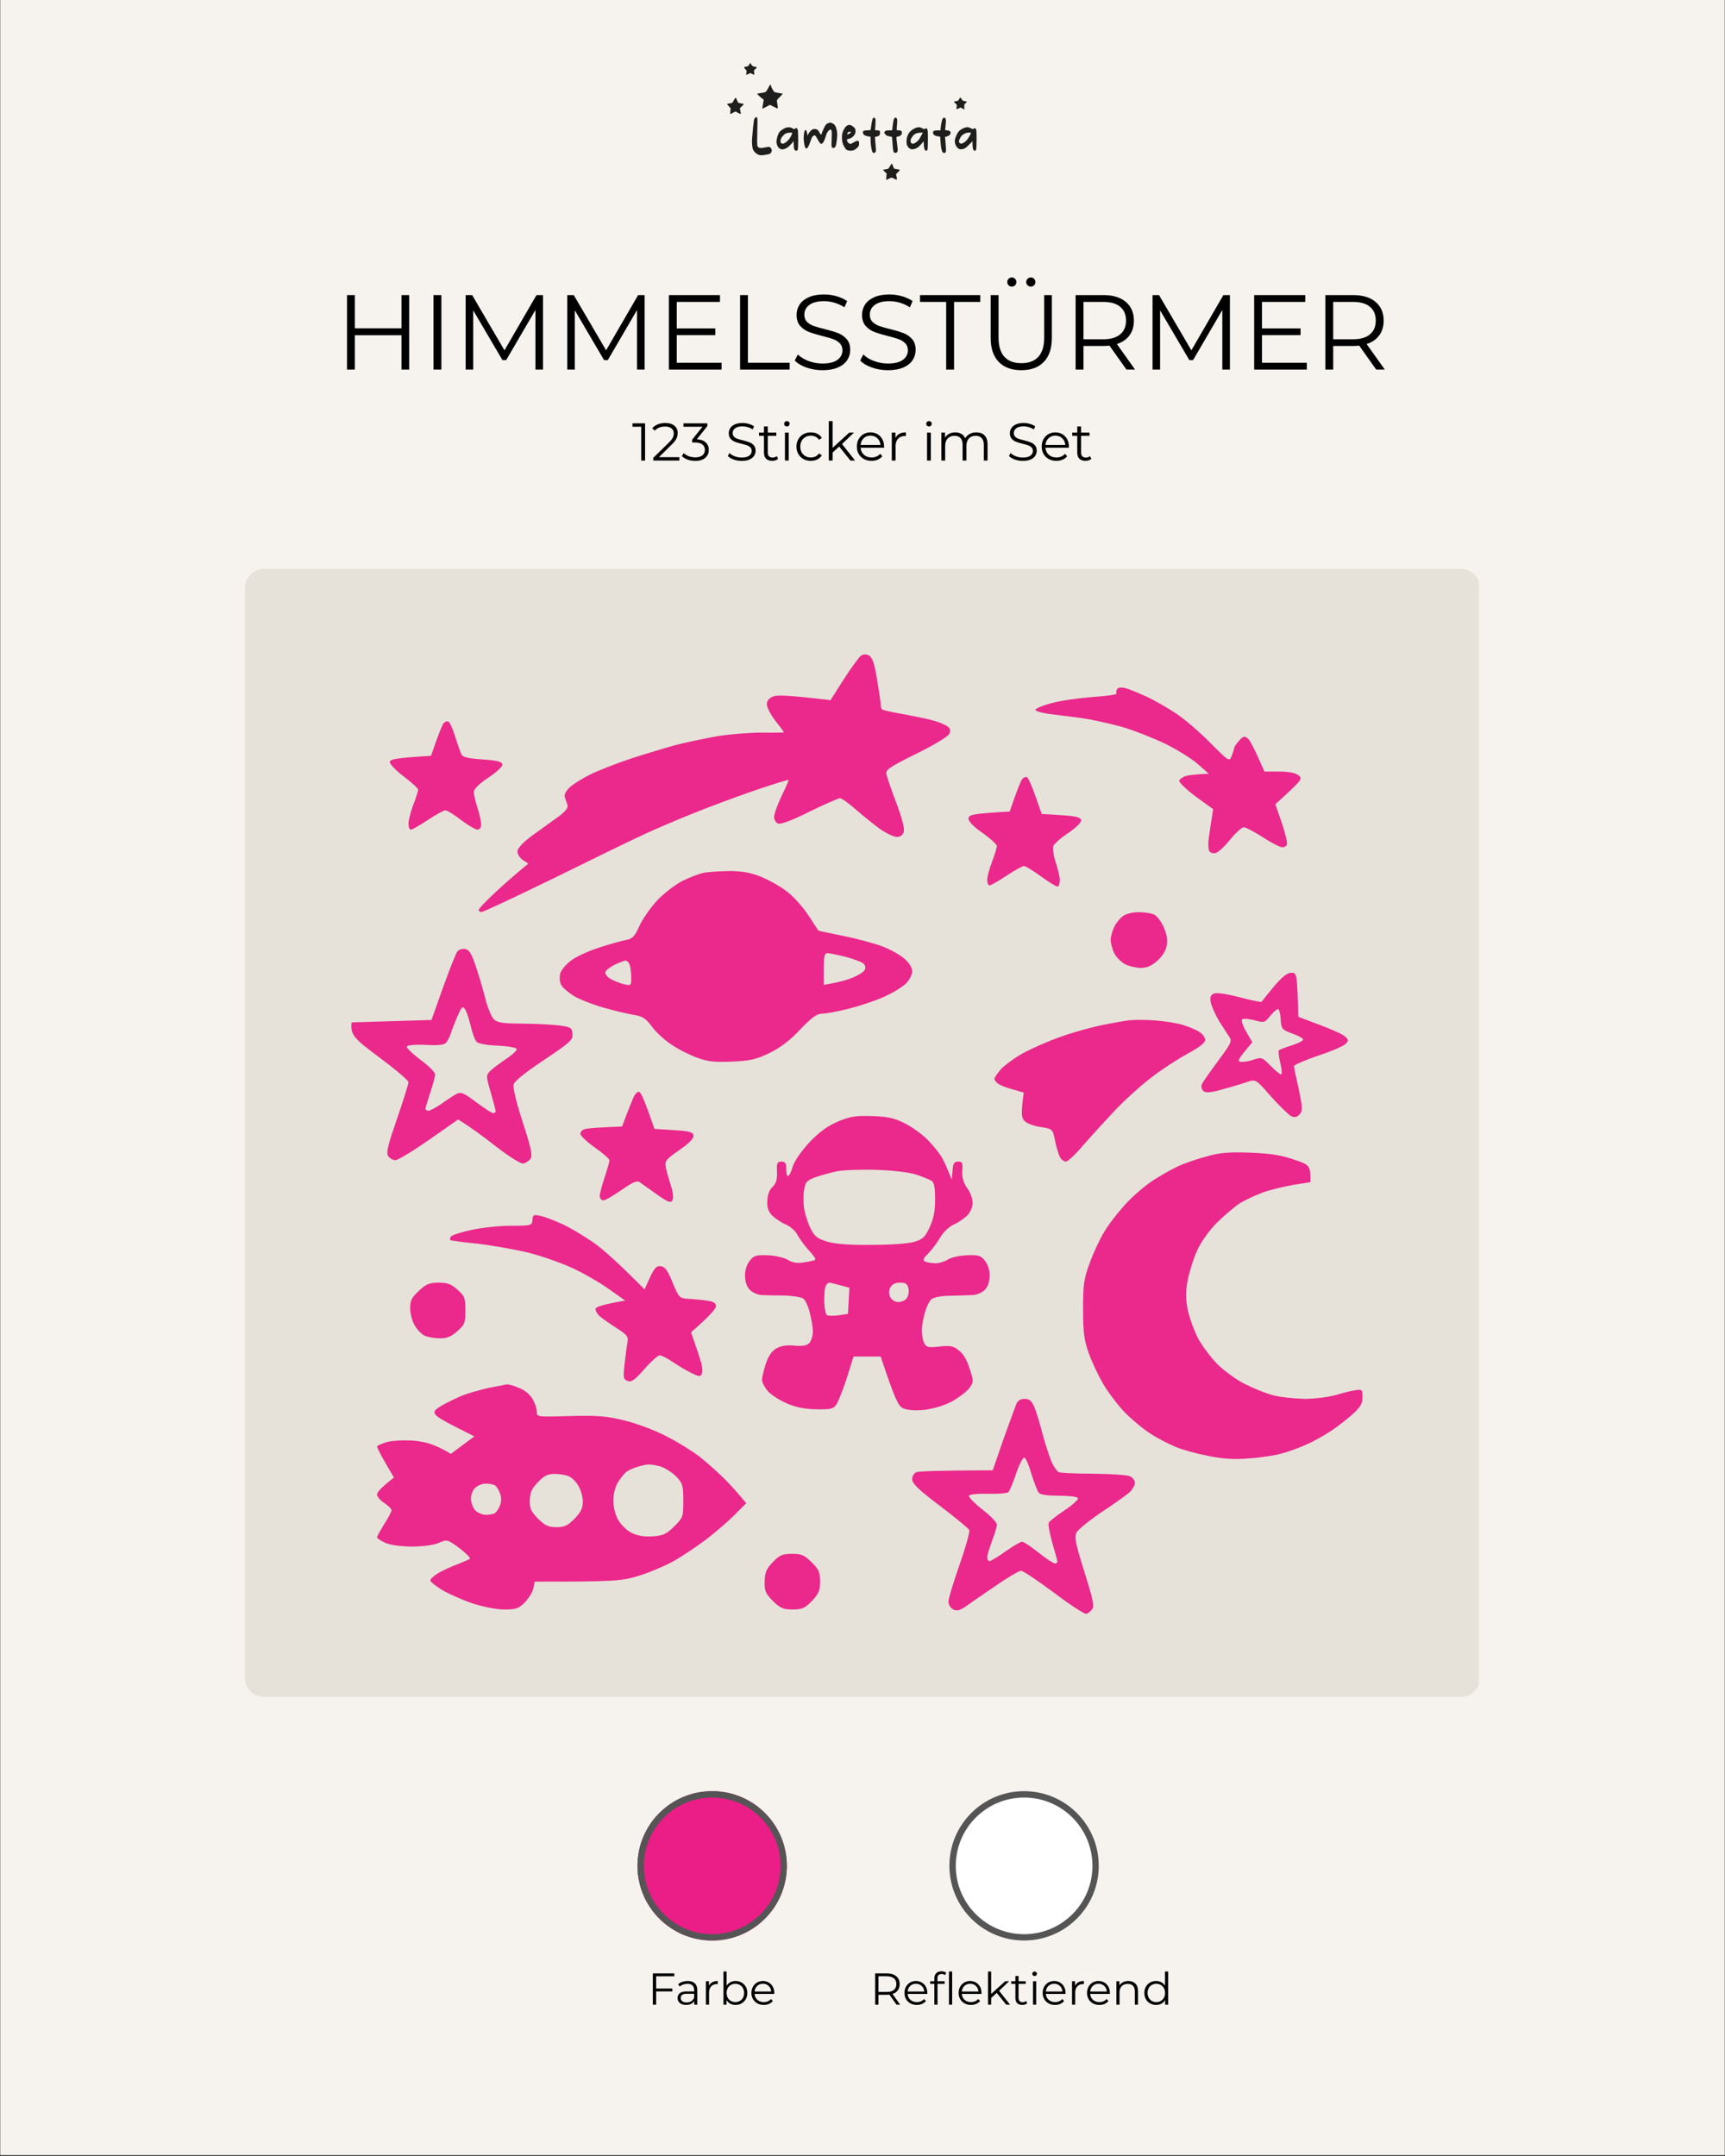
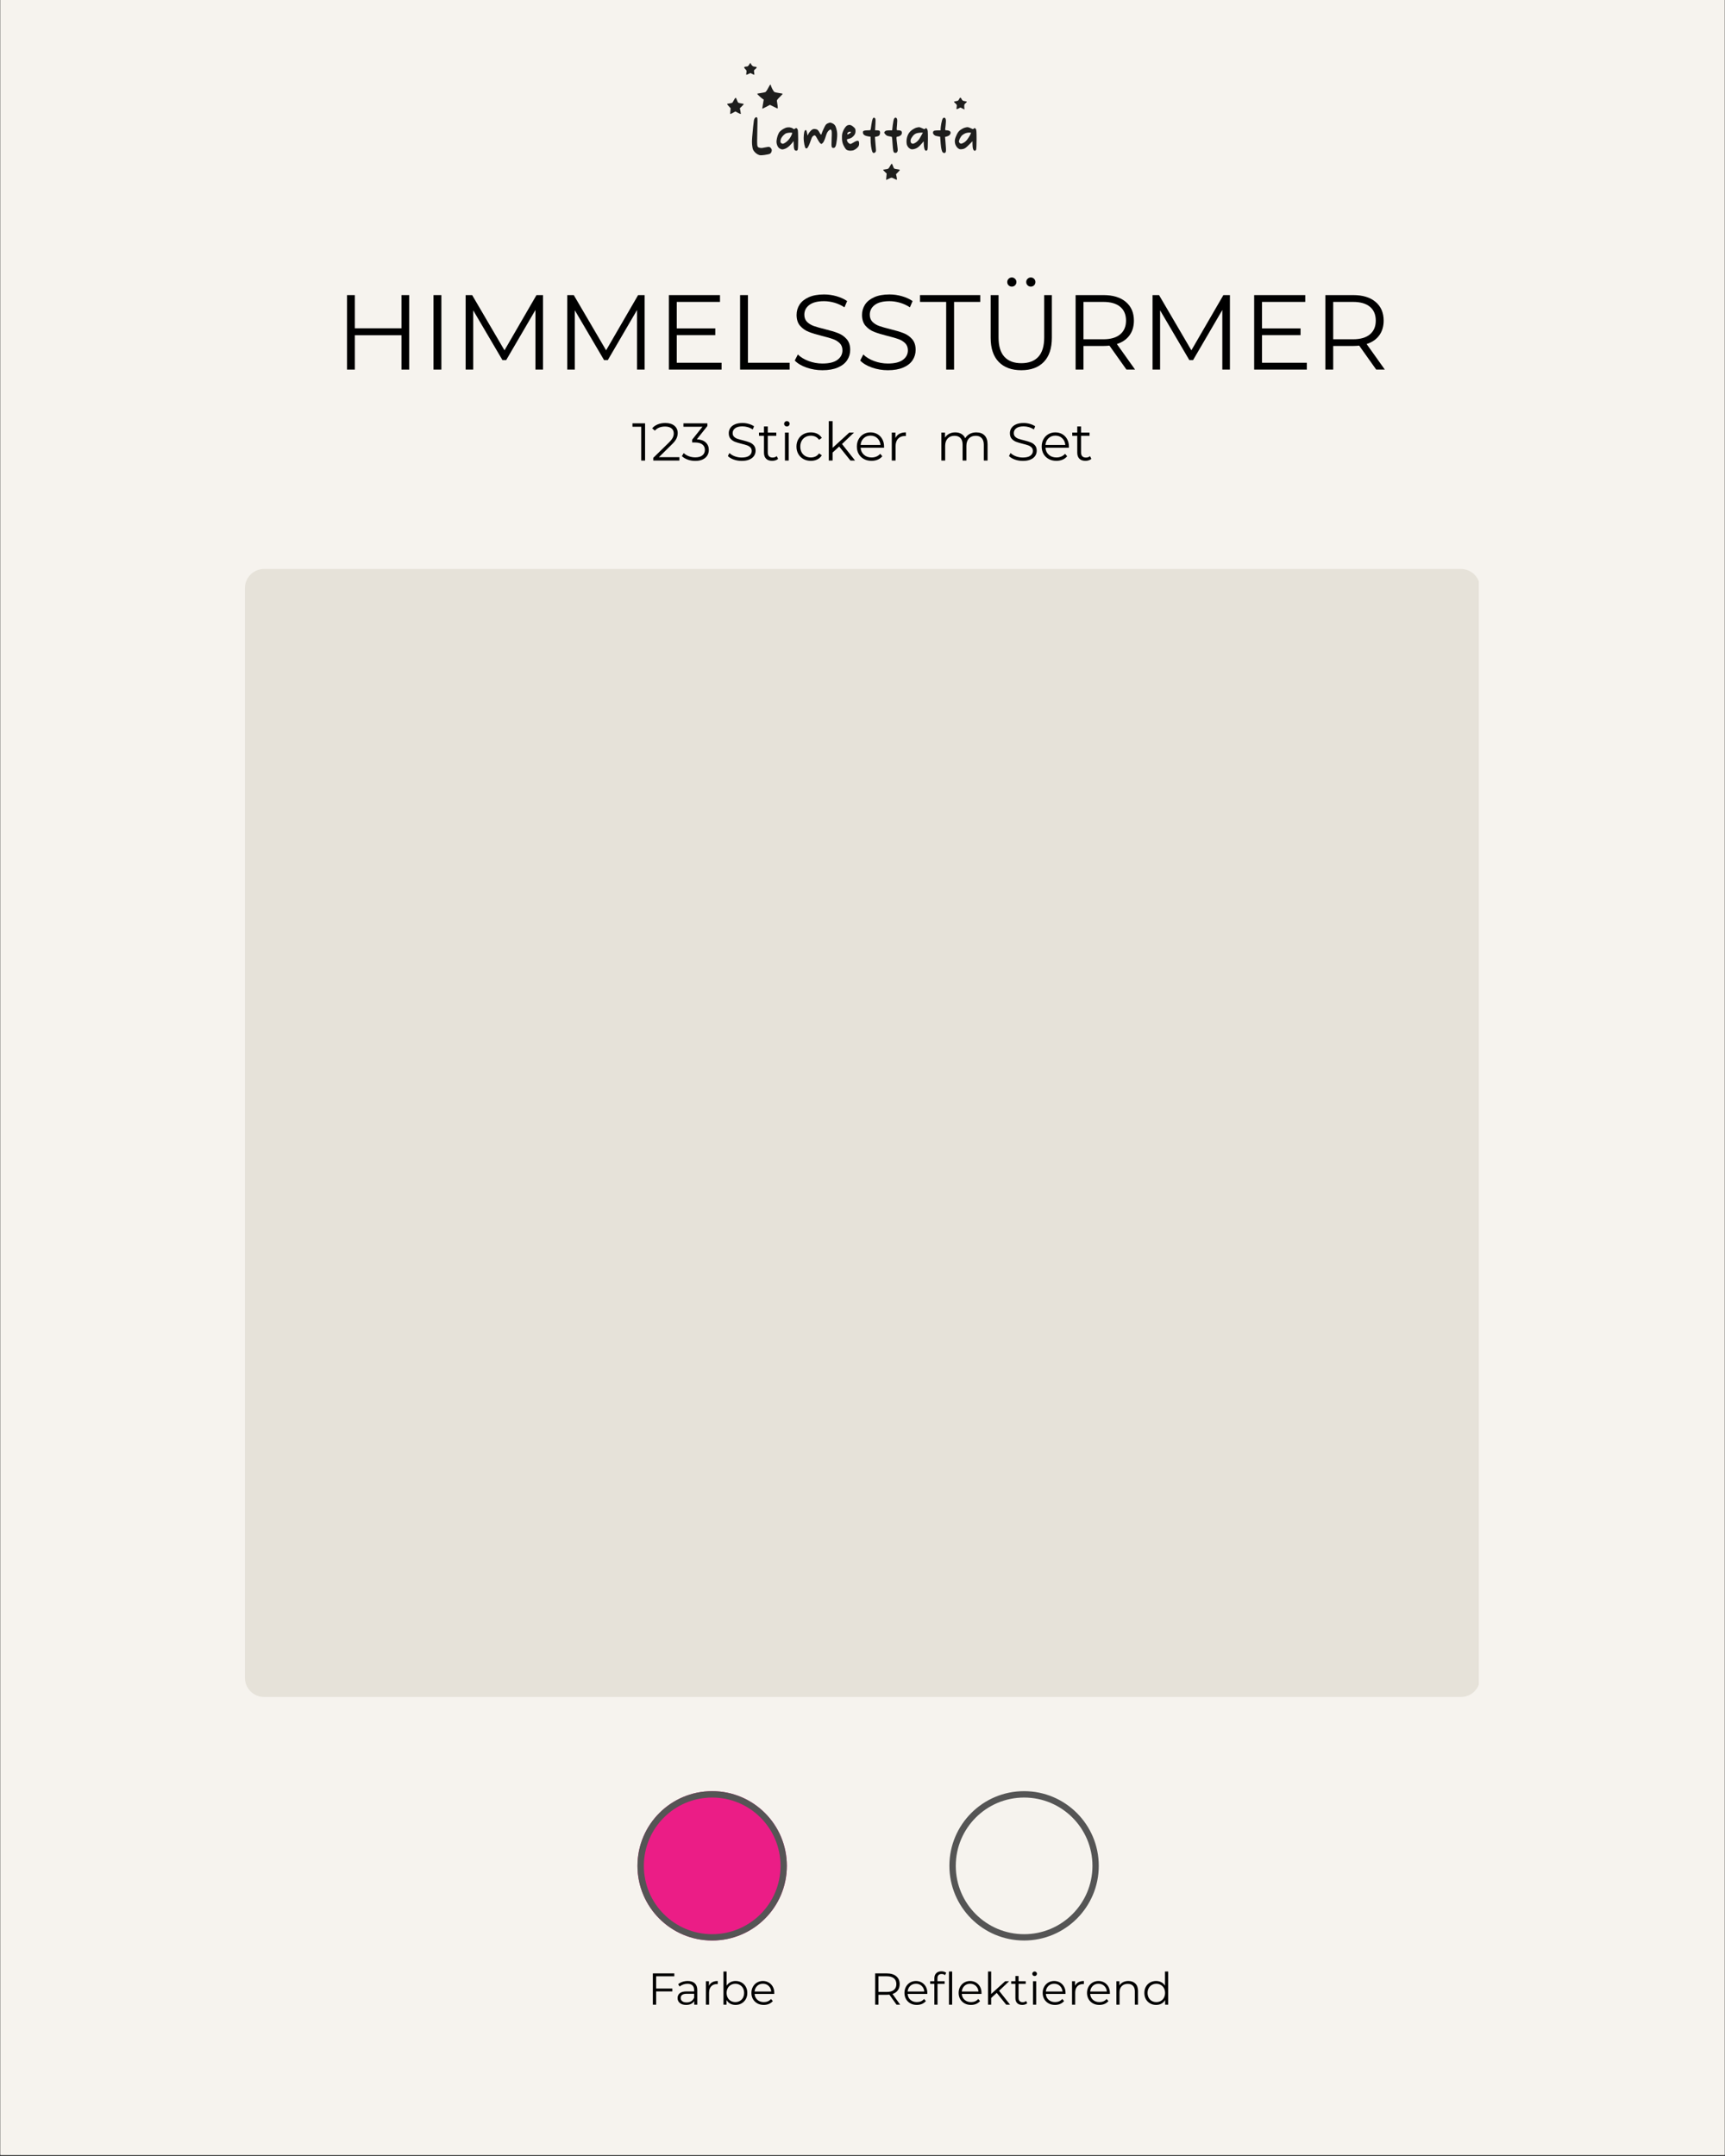
<svg xmlns="http://www.w3.org/2000/svg" width="1080" zoomAndPan="magnify" viewBox="0 0 810 1012.5" height="1350" preserveAspectRatio="xMidYMid meet" version="1.2">
  <rect x="0" y="0" width="810" height="1012.5" fill="#333333" stroke="none" />
  <defs>
    <clipPath id="e3183be618">
      <path d="M 0.199 0 L 809.801 0 L 809.801 1012 L 0.199 1012 Z M 0.199 0 " />
    </clipPath>
    <clipPath id="81008ba2cc">
      <path d="M 115 267 L 695 267 L 695 796.934 L 115 796.934 Z M 115 267 " />
    </clipPath>
    <clipPath id="b943907517">
      <path d="M 124.008 267.199 L 685.992 267.199 C 688.379 267.199 690.668 268.148 692.355 269.836 C 694.043 271.523 694.988 273.809 694.988 276.195 L 694.988 787.941 C 694.988 790.324 694.043 792.613 692.355 794.301 C 690.668 795.988 688.379 796.934 685.992 796.934 L 124.008 796.934 C 121.621 796.934 119.332 795.988 117.645 794.301 C 115.957 792.613 115.012 790.324 115.012 787.941 L 115.012 276.195 C 115.012 273.809 115.957 271.523 117.645 269.836 C 119.332 268.148 121.621 267.199 124.008 267.199 Z M 124.008 267.199 " />
    </clipPath>
    <clipPath id="008450c86e">
      <path d="M 0 0 L 580 0 L 580 529.934 L 0 529.934 Z M 0 0 " />
    </clipPath>
    <clipPath id="f3540e5380">
      <path d="M 9.008 0.199 L 570.992 0.199 C 573.379 0.199 575.668 1.148 577.355 2.836 C 579.043 4.523 579.988 6.809 579.988 9.195 L 579.988 520.941 C 579.988 523.324 579.043 525.613 577.355 527.301 C 575.668 528.988 573.379 529.934 570.992 529.934 L 9.008 529.934 C 6.621 529.934 4.332 528.988 2.645 527.301 C 0.957 525.613 0.012 523.324 0.012 520.941 L 0.012 9.195 C 0.012 6.809 0.957 4.523 2.645 2.836 C 4.332 1.148 6.621 0.199 9.008 0.199 Z M 9.008 0.199 " />
    </clipPath>
    <clipPath id="74d9146952">
      <rect x="0" width="580" y="0" height="530" />
    </clipPath>
    <clipPath id="7a997d1e57">
      <path d="M 299.336 841.164 L 369.48 841.164 L 369.48 911.305 L 299.336 911.305 Z M 299.336 841.164 " />
    </clipPath>
    <clipPath id="c1b451fb9d">
      <path d="M 334.406 841.164 C 315.039 841.164 299.336 856.863 299.336 876.234 C 299.336 895.605 315.039 911.305 334.406 911.305 C 353.777 911.305 369.48 895.605 369.48 876.234 C 369.48 856.863 353.777 841.164 334.406 841.164 Z M 334.406 841.164 " />
    </clipPath>
    <clipPath id="4dc6f504bd">
      <path d="M 0.336 0.164 L 70.48 0.164 L 70.48 70.305 L 0.336 70.305 Z M 0.336 0.164 " />
    </clipPath>
    <clipPath id="1e7b2eaef1">
      <path d="M 35.406 0.164 C 16.039 0.164 0.336 15.863 0.336 35.234 C 0.336 54.605 16.039 70.305 35.406 70.305 C 54.777 70.305 70.48 54.605 70.48 35.234 C 70.48 15.863 54.777 0.164 35.406 0.164 Z M 35.406 0.164 " />
    </clipPath>
    <clipPath id="6f1cf61a27">
      <rect x="0" width="71" y="0" height="71" />
    </clipPath>
    <clipPath id="d57bddfc03">
      <path d="M 299.336 841.164 L 369.473 841.164 L 369.473 911.301 L 299.336 911.301 Z M 299.336 841.164 " />
    </clipPath>
    <clipPath id="741db27b3d">
      <path d="M 334.406 841.164 C 315.035 841.164 299.336 856.863 299.336 876.23 C 299.336 895.598 315.035 911.301 334.406 911.301 C 353.773 911.301 369.473 895.598 369.473 876.23 C 369.473 856.863 353.773 841.164 334.406 841.164 Z M 334.406 841.164 " />
    </clipPath>
    <clipPath id="99cdd22457">
      <path d="M 445.801 841.164 L 515.945 841.164 L 515.945 911.305 L 445.801 911.305 Z M 445.801 841.164 " />
    </clipPath>
    <clipPath id="1c02f9c9f9">
-       <path d="M 480.875 841.164 C 461.504 841.164 445.801 856.863 445.801 876.234 C 445.801 895.605 461.504 911.305 480.875 911.305 C 500.242 911.305 515.945 895.605 515.945 876.234 C 515.945 856.863 500.242 841.164 480.875 841.164 Z M 480.875 841.164 " />
-     </clipPath>
+       </clipPath>
    <clipPath id="892a8cc7e3">
      <path d="M 0.801 0.164 L 70.945 0.164 L 70.945 70.305 L 0.801 70.305 Z M 0.801 0.164 " />
    </clipPath>
    <clipPath id="70a83daba2">
      <path d="M 35.875 0.164 C 16.504 0.164 0.801 15.863 0.801 35.234 C 0.801 54.605 16.504 70.305 35.875 70.305 C 55.242 70.305 70.945 54.605 70.945 35.234 C 70.945 15.863 55.242 0.164 35.875 0.164 Z M 35.875 0.164 " />
    </clipPath>
    <clipPath id="2e84ccab21">
      <rect x="0" width="71" y="0" height="71" />
    </clipPath>
    <clipPath id="dab3b2665b">
      <path d="M 445.801 841.164 L 515.938 841.164 L 515.938 911.301 L 445.801 911.301 Z M 445.801 841.164 " />
    </clipPath>
    <clipPath id="babc5bb48e">
      <path d="M 480.871 841.164 C 461.504 841.164 445.801 856.863 445.801 876.23 C 445.801 895.598 461.504 911.301 480.871 911.301 C 500.238 911.301 515.941 895.598 515.941 876.23 C 515.941 856.863 500.238 841.164 480.871 841.164 Z M 480.871 841.164 " />
    </clipPath>
    <filter x="0%" y="0%" width="100%" filterUnits="objectBoundingBox" id="f3c2fd76cd" height="100%">
      <feColorMatrix values="0 0 0 0 1 0 0 0 0 1 0 0 0 0 1 0 0 0 1 0" type="matrix" in="SourceGraphic" />
    </filter>
    <clipPath id="35227a0e4a">
      <path d="M 0.52 1 L 476 1 L 476 452 L 0.52 452 Z M 0.52 1 " />
    </clipPath>
    <clipPath id="0f707033c7">
      <rect x="0" width="477" y="0" height="453" />
    </clipPath>
  </defs>
  <g id="0efcbdc171">
    <g clip-rule="nonzero" clip-path="url(#e3183be618)">
      <path style=" stroke:none;fill-rule:nonzero;fill:#ffffff;fill-opacity:1;" d="M 0.199 0 L 809.801 0 L 809.801 1012 L 0.199 1012 Z M 0.199 0 " />
      <path style=" stroke:none;fill-rule:nonzero;fill:#f6f3ee;fill-opacity:1;" d="M 0.199 0 L 809.801 0 L 809.801 1012 L 0.199 1012 Z M 0.199 0 " />
    </g>
    <g clip-rule="nonzero" clip-path="url(#81008ba2cc)">
      <g clip-rule="nonzero" clip-path="url(#b943907517)">
        <g transform="matrix(1,0,0,1,115,267)">
          <g clip-path="url(#74d9146952)">
            <g clip-rule="nonzero" clip-path="url(#008450c86e)">
              <g clip-rule="nonzero" clip-path="url(#f3540e5380)">
                <path style=" stroke:none;fill-rule:nonzero;fill:#e6e2d9;fill-opacity:1;" d="M 0.012 0.199 L 579.41 0.199 L 579.41 529.934 L 0.012 529.934 Z M 0.012 0.199 " />
              </g>
            </g>
          </g>
        </g>
      </g>
    </g>
    <g clip-rule="nonzero" clip-path="url(#7a997d1e57)">
      <g clip-rule="nonzero" clip-path="url(#c1b451fb9d)">
        <g transform="matrix(1,0,0,1,299,841)">
          <g clip-path="url(#6f1cf61a27)">
            <g clip-rule="nonzero" clip-path="url(#4dc6f504bd)">
              <g clip-rule="nonzero" clip-path="url(#1e7b2eaef1)">
                <path style=" stroke:none;fill-rule:nonzero;fill:#eb1d86;fill-opacity:1;" d="M 0.336 0.164 L 70.48 0.164 L 70.48 70.305 L 0.336 70.305 Z M 0.336 0.164 " />
              </g>
            </g>
          </g>
        </g>
      </g>
    </g>
    <g clip-rule="nonzero" clip-path="url(#d57bddfc03)">
      <g clip-rule="nonzero" clip-path="url(#741db27b3d)">
        <path style="fill:none;stroke-width:8;stroke-linecap:butt;stroke-linejoin:miter;stroke:#555555;stroke-opacity:1;stroke-miterlimit:4;" d="M 46.784 0.002 C 20.943 0.002 0 20.944 0 46.78 C 0 72.616 20.943 93.563 46.784 93.563 C 72.619 93.563 93.562 72.616 93.562 46.78 C 93.562 20.944 72.619 0.002 46.784 0.002 Z M 46.784 0.002 " transform="matrix(0.75,0,0,0.75,299.336,841.163)" />
      </g>
    </g>
    <g clip-rule="nonzero" clip-path="url(#99cdd22457)">
      <g clip-rule="nonzero" clip-path="url(#1c02f9c9f9)">
        <g transform="matrix(1,0,0,1,445,841)">
          <g clip-path="url(#2e84ccab21)">
            <g clip-rule="nonzero" clip-path="url(#892a8cc7e3)">
              <g clip-rule="nonzero" clip-path="url(#70a83daba2)">
                <path style=" stroke:none;fill-rule:nonzero;fill:#ffffff;fill-opacity:1;" d="M 0.801 0.164 L 70.945 0.164 L 70.945 70.305 L 0.801 70.305 Z M 0.801 0.164 " />
              </g>
            </g>
          </g>
        </g>
      </g>
    </g>
    <g clip-rule="nonzero" clip-path="url(#dab3b2665b)">
      <g clip-rule="nonzero" clip-path="url(#babc5bb48e)">
        <path style="fill:none;stroke-width:8;stroke-linecap:butt;stroke-linejoin:miter;stroke:#555555;stroke-opacity:1;stroke-miterlimit:4;" d="M 46.782 0.002 C 20.946 0.002 -0.002 20.944 -0.002 46.78 C -0.002 72.616 20.946 93.563 46.782 93.563 C 72.617 93.563 93.565 72.616 93.565 46.78 C 93.565 20.944 72.617 0.002 46.782 0.002 Z M 46.782 0.002 " transform="matrix(0.75,0,0,0.75,445.802,841.163)" />
      </g>
    </g>
    <g style="fill:#000000;fill-opacity:1;">
      <g transform="translate(1.699, 941.441)">
        <path style="stroke:none" d="" />
      </g>
    </g>
    <g style="fill:#000000;fill-opacity:1;">
      <g transform="translate(7.198, 941.441)">
        <path style="stroke:none" d="" />
      </g>
    </g>
    <g style="fill:#000000;fill-opacity:1;">
      <g transform="translate(12.698, 941.441)">
        <path style="stroke:none" d="" />
      </g>
    </g>
    <g style="fill:#000000;fill-opacity:1;">
      <g transform="translate(18.197, 941.441)">
        <path style="stroke:none" d="" />
      </g>
    </g>
    <g style="fill:#000000;fill-opacity:1;">
      <g transform="translate(23.696, 941.441)">
        <path style="stroke:none" d="" />
      </g>
    </g>
    <g style="fill:#000000;fill-opacity:1;">
      <g transform="translate(29.196, 941.441)">
        <path style="stroke:none" d="" />
      </g>
    </g>
    <g style="fill:#000000;fill-opacity:1;">
      <g transform="translate(34.695, 941.441)">
        <path style="stroke:none" d="" />
      </g>
    </g>
    <g style="fill:#000000;fill-opacity:1;">
      <g transform="translate(40.194, 941.441)">
        <path style="stroke:none" d="" />
      </g>
    </g>
    <g style="fill:#000000;fill-opacity:1;">
      <g transform="translate(45.694, 941.441)">
        <path style="stroke:none" d="" />
      </g>
    </g>
    <g style="fill:#000000;fill-opacity:1;">
      <g transform="translate(51.193, 941.441)">
        <path style="stroke:none" d="" />
      </g>
    </g>
    <g style="fill:#000000;fill-opacity:1;">
      <g transform="translate(56.692, 941.441)">
        <path style="stroke:none" d="" />
      </g>
    </g>
    <g style="fill:#000000;fill-opacity:1;">
      <g transform="translate(62.192, 941.441)">
        <path style="stroke:none" d="" />
      </g>
    </g>
    <g style="fill:#000000;fill-opacity:1;">
      <g transform="translate(67.691, 941.441)">
        <path style="stroke:none" d="" />
      </g>
    </g>
    <g style="fill:#000000;fill-opacity:1;">
      <g transform="translate(73.19, 941.441)">
        <path style="stroke:none" d="" />
      </g>
    </g>
    <g style="fill:#000000;fill-opacity:1;">
      <g transform="translate(78.689, 941.441)">
        <path style="stroke:none" d="" />
      </g>
    </g>
    <g style="fill:#000000;fill-opacity:1;">
      <g transform="translate(84.189, 941.441)">
        <path style="stroke:none" d="" />
      </g>
    </g>
    <g style="fill:#000000;fill-opacity:1;">
      <g transform="translate(89.688, 941.441)">
        <path style="stroke:none" d="" />
      </g>
    </g>
    <g style="fill:#000000;fill-opacity:1;">
      <g transform="translate(95.187, 941.441)">
        <path style="stroke:none" d="" />
      </g>
    </g>
    <g style="fill:#000000;fill-opacity:1;">
      <g transform="translate(100.687, 941.441)">
        <path style="stroke:none" d="" />
      </g>
    </g>
    <g style="fill:#000000;fill-opacity:1;">
      <g transform="translate(106.186, 941.441)">
        <path style="stroke:none" d="" />
      </g>
    </g>
    <g style="fill:#000000;fill-opacity:1;">
      <g transform="translate(111.685, 941.441)">
        <path style="stroke:none" d="" />
      </g>
    </g>
    <g style="fill:#000000;fill-opacity:1;">
      <g transform="translate(117.185, 941.441)">
        <path style="stroke:none" d="" />
      </g>
    </g>
    <g style="fill:#000000;fill-opacity:1;">
      <g transform="translate(122.684, 941.441)">
        <path style="stroke:none" d="" />
      </g>
    </g>
    <g style="fill:#000000;fill-opacity:1;">
      <g transform="translate(128.183, 941.441)">
        <path style="stroke:none" d="" />
      </g>
    </g>
    <g style="fill:#000000;fill-opacity:1;">
      <g transform="translate(133.683, 941.441)">
        <path style="stroke:none" d="" />
      </g>
    </g>
    <g style="fill:#000000;fill-opacity:1;">
      <g transform="translate(139.182, 941.441)">
        <path style="stroke:none" d="" />
      </g>
    </g>
    <g style="fill:#000000;fill-opacity:1;">
      <g transform="translate(144.681, 941.441)">
        <path style="stroke:none" d="" />
      </g>
    </g>
    <g style="fill:#000000;fill-opacity:1;">
      <g transform="translate(150.18, 941.441)">
        <path style="stroke:none" d="" />
      </g>
    </g>
    <g style="fill:#000000;fill-opacity:1;">
      <g transform="translate(155.68, 941.441)">
        <path style="stroke:none" d="" />
      </g>
    </g>
    <g style="fill:#000000;fill-opacity:1;">
      <g transform="translate(161.179, 941.441)">
        <path style="stroke:none" d="" />
      </g>
    </g>
    <g style="fill:#000000;fill-opacity:1;">
      <g transform="translate(166.678, 941.441)">
        <path style="stroke:none" d="" />
      </g>
    </g>
    <g style="fill:#000000;fill-opacity:1;">
      <g transform="translate(172.178, 941.441)">
        <path style="stroke:none" d="" />
      </g>
    </g>
    <g style="fill:#000000;fill-opacity:1;">
      <g transform="translate(177.677, 941.441)">
        <path style="stroke:none" d="" />
      </g>
    </g>
    <g style="fill:#000000;fill-opacity:1;">
      <g transform="translate(183.176, 941.441)">
        <path style="stroke:none" d="" />
      </g>
    </g>
    <g style="fill:#000000;fill-opacity:1;">
      <g transform="translate(188.676, 941.441)">
        <path style="stroke:none" d="" />
      </g>
    </g>
    <g style="fill:#000000;fill-opacity:1;">
      <g transform="translate(194.175, 941.441)">
        <path style="stroke:none" d="" />
      </g>
    </g>
    <g style="fill:#000000;fill-opacity:1;">
      <g transform="translate(199.674, 941.441)">
        <path style="stroke:none" d="" />
      </g>
    </g>
    <g style="fill:#000000;fill-opacity:1;">
      <g transform="translate(205.173, 941.441)">
        <path style="stroke:none" d="" />
      </g>
    </g>
    <g style="fill:#000000;fill-opacity:1;">
      <g transform="translate(210.673, 941.441)">
        <path style="stroke:none" d="" />
      </g>
    </g>
    <g style="fill:#000000;fill-opacity:1;">
      <g transform="translate(216.172, 941.441)">
        <path style="stroke:none" d="" />
      </g>
    </g>
    <g style="fill:#000000;fill-opacity:1;">
      <g transform="translate(221.671, 941.441)">
        <path style="stroke:none" d="" />
      </g>
    </g>
    <g style="fill:#000000;fill-opacity:1;">
      <g transform="translate(227.171, 941.441)">
        <path style="stroke:none" d="" />
      </g>
    </g>
    <g style="fill:#000000;fill-opacity:1;">
      <g transform="translate(232.67, 941.441)">
        <path style="stroke:none" d="" />
      </g>
    </g>
    <g style="fill:#000000;fill-opacity:1;">
      <g transform="translate(238.169, 941.441)">
        <path style="stroke:none" d="" />
      </g>
    </g>
    <g style="fill:#000000;fill-opacity:1;">
      <g transform="translate(243.669, 941.441)">
        <path style="stroke:none" d="" />
      </g>
    </g>
    <g style="fill:#000000;fill-opacity:1;">
      <g transform="translate(249.168, 941.441)">
        <path style="stroke:none" d="" />
      </g>
    </g>
    <g style="fill:#000000;fill-opacity:1;">
      <g transform="translate(254.667, 941.441)">
        <path style="stroke:none" d="" />
      </g>
    </g>
    <g style="fill:#000000;fill-opacity:1;">
      <g transform="translate(260.167, 941.441)">
        <path style="stroke:none" d="" />
      </g>
    </g>
    <g style="fill:#000000;fill-opacity:1;">
      <g transform="translate(265.666, 941.441)">
        <path style="stroke:none" d="" />
      </g>
    </g>
    <g style="fill:#000000;fill-opacity:1;">
      <g transform="translate(271.165, 941.441)">
-         <path style="stroke:none" d="" />
-       </g>
+         </g>
    </g>
    <g style="fill:#000000;fill-opacity:1;">
      <g transform="translate(276.664, 941.441)">
        <path style="stroke:none" d="" />
      </g>
    </g>
    <g style="fill:#000000;fill-opacity:1;">
      <g transform="translate(282.164, 941.441)">
        <path style="stroke:none" d="" />
      </g>
    </g>
    <g style="fill:#000000;fill-opacity:1;">
      <g transform="translate(287.663, 941.441)">
        <path style="stroke:none" d="" />
      </g>
    </g>
    <g style="fill:#000000;fill-opacity:1;">
      <g transform="translate(293.162, 941.441)">
        <path style="stroke:none" d="" />
      </g>
    </g>
    <g style="fill:#000000;fill-opacity:1;">
      <g transform="translate(298.662, 941.441)">
        <path style="stroke:none" d="" />
      </g>
    </g>
    <g style="fill:#000000;fill-opacity:1;">
      <g transform="translate(304.163, 941.441)">
        <path style="stroke:none" d="M 3.938 -13.344 L 3.938 -7.578 L 11.547 -7.578 L 11.547 -6.234 L 3.938 -6.234 L 3.938 0 L 2.391 0 L 2.391 -14.688 L 12.469 -14.688 L 12.469 -13.344 Z M 3.938 -13.344 " />
      </g>
    </g>
    <g style="fill:#000000;fill-opacity:1;">
      <g transform="translate(317.009, 941.441)">
        <path style="stroke:none" d="M 5.938 -11.125 C 7.375 -11.125 8.477 -10.758 9.25 -10.031 C 10.02 -9.312 10.406 -8.25 10.406 -6.844 L 10.406 0 L 8.984 0 L 8.984 -1.719 C 8.648 -1.145 8.156 -0.695 7.5 -0.375 C 6.852 -0.051 6.082 0.109 5.188 0.109 C 3.957 0.109 2.977 -0.18 2.25 -0.766 C 1.52 -1.359 1.156 -2.141 1.156 -3.109 C 1.156 -4.047 1.492 -4.801 2.172 -5.375 C 2.848 -5.945 3.926 -6.234 5.406 -6.234 L 8.922 -6.234 L 8.922 -6.906 C 8.922 -7.852 8.656 -8.578 8.125 -9.078 C 7.594 -9.578 6.816 -9.828 5.797 -9.828 C 5.098 -9.828 4.426 -9.707 3.781 -9.469 C 3.133 -9.238 2.582 -8.922 2.125 -8.516 L 1.453 -9.625 C 2.004 -10.102 2.672 -10.473 3.453 -10.734 C 4.242 -10.992 5.07 -11.125 5.938 -11.125 Z M 5.406 -1.062 C 6.25 -1.062 6.973 -1.254 7.578 -1.641 C 8.18 -2.023 8.629 -2.582 8.922 -3.312 L 8.922 -5.125 L 5.453 -5.125 C 3.566 -5.125 2.625 -4.461 2.625 -3.141 C 2.625 -2.504 2.867 -2 3.359 -1.625 C 3.848 -1.25 4.531 -1.062 5.406 -1.062 Z M 5.406 -1.062 " />
      </g>
    </g>
    <g style="fill:#000000;fill-opacity:1;">
      <g transform="translate(329.393, 941.441)">
        <path style="stroke:none" d="M 3.5 -8.875 C 3.852 -9.613 4.375 -10.172 5.062 -10.547 C 5.758 -10.93 6.617 -11.125 7.641 -11.125 L 7.641 -9.672 L 7.281 -9.688 C 6.125 -9.688 5.211 -9.328 4.547 -8.609 C 3.891 -7.898 3.562 -6.906 3.562 -5.625 L 3.562 0 L 2.078 0 L 2.078 -11.031 L 3.5 -11.031 Z M 3.5 -8.875 " />
      </g>
    </g>
    <g style="fill:#000000;fill-opacity:1;">
      <g transform="translate(337.642, 941.441)">
        <path style="stroke:none" d="M 7.766 -11.125 C 8.797 -11.125 9.727 -10.891 10.562 -10.422 C 11.406 -9.953 12.066 -9.289 12.547 -8.438 C 13.023 -7.582 13.266 -6.609 13.266 -5.516 C 13.266 -4.422 13.023 -3.445 12.547 -2.594 C 12.066 -1.75 11.406 -1.086 10.562 -0.609 C 9.727 -0.129 8.797 0.109 7.766 0.109 C 6.836 0.109 6.004 -0.082 5.266 -0.469 C 4.535 -0.863 3.945 -1.438 3.5 -2.188 L 3.5 0 L 2.078 0 L 2.078 -15.578 L 3.562 -15.578 L 3.562 -8.938 C 4.031 -9.656 4.625 -10.195 5.344 -10.562 C 6.062 -10.938 6.867 -11.125 7.766 -11.125 Z M 7.656 -1.219 C 8.426 -1.219 9.125 -1.395 9.75 -1.75 C 10.383 -2.102 10.879 -2.609 11.234 -3.266 C 11.586 -3.93 11.766 -4.68 11.766 -5.516 C 11.766 -6.359 11.586 -7.109 11.234 -7.766 C 10.879 -8.422 10.383 -8.926 9.75 -9.281 C 9.125 -9.645 8.426 -9.828 7.656 -9.828 C 6.875 -9.828 6.172 -9.645 5.547 -9.281 C 4.922 -8.926 4.43 -8.422 4.078 -7.766 C 3.723 -7.109 3.547 -6.359 3.547 -5.516 C 3.547 -4.68 3.723 -3.93 4.078 -3.266 C 4.43 -2.609 4.922 -2.102 5.547 -1.75 C 6.172 -1.395 6.875 -1.219 7.656 -1.219 Z M 7.656 -1.219 " />
      </g>
    </g>
    <g style="fill:#000000;fill-opacity:1;">
      <g transform="translate(351.873, 941.441)">
        <path style="stroke:none" d="M 11.688 -5.062 L 2.453 -5.062 C 2.535 -3.914 2.973 -2.988 3.766 -2.281 C 4.566 -1.57 5.578 -1.219 6.797 -1.219 C 7.484 -1.219 8.113 -1.336 8.688 -1.578 C 9.258 -1.828 9.754 -2.191 10.172 -2.672 L 11.016 -1.703 C 10.523 -1.109 9.91 -0.656 9.172 -0.344 C 8.441 -0.039 7.633 0.109 6.75 0.109 C 5.625 0.109 4.625 -0.129 3.75 -0.609 C 2.875 -1.098 2.191 -1.77 1.703 -2.625 C 1.211 -3.477 0.969 -4.441 0.969 -5.516 C 0.969 -6.598 1.203 -7.562 1.672 -8.406 C 2.141 -9.258 2.781 -9.926 3.594 -10.406 C 4.414 -10.883 5.336 -11.125 6.359 -11.125 C 7.379 -11.125 8.297 -10.883 9.109 -10.406 C 9.922 -9.926 10.555 -9.266 11.016 -8.422 C 11.473 -7.578 11.703 -6.609 11.703 -5.516 Z M 6.359 -9.844 C 5.297 -9.844 4.406 -9.504 3.688 -8.828 C 2.969 -8.148 2.555 -7.266 2.453 -6.172 L 10.281 -6.172 C 10.188 -7.266 9.773 -8.148 9.047 -8.828 C 8.328 -9.504 7.43 -9.844 6.359 -9.844 Z M 6.359 -9.844 " />
      </g>
    </g>
    <g style="fill:#000000;fill-opacity:1;">
      <g transform="translate(364.555, 941.441)">
        <path style="stroke:none" d="" />
      </g>
    </g>
    <g style="fill:#000000;fill-opacity:1;">
      <g transform="translate(370.054, 941.441)">
        <path style="stroke:none" d="" />
      </g>
    </g>
    <g style="fill:#000000;fill-opacity:1;">
      <g transform="translate(375.554, 941.441)">
        <path style="stroke:none" d="" />
      </g>
    </g>
    <g style="fill:#000000;fill-opacity:1;">
      <g transform="translate(381.053, 941.441)">
        <path style="stroke:none" d="" />
      </g>
    </g>
    <g style="fill:#000000;fill-opacity:1;">
      <g transform="translate(386.552, 941.441)">
        <path style="stroke:none" d="" />
      </g>
    </g>
    <g style="fill:#000000;fill-opacity:1;">
      <g transform="translate(392.052, 941.441)">
        <path style="stroke:none" d="" />
      </g>
    </g>
    <g style="fill:#000000;fill-opacity:1;">
      <g transform="translate(397.551, 941.441)">
-         <path style="stroke:none" d="" />
-       </g>
+         </g>
    </g>
    <g style="fill:#000000;fill-opacity:1;">
      <g transform="translate(403.05, 941.441)">
        <path style="stroke:none" d="" />
      </g>
    </g>
    <g style="fill:#000000;fill-opacity:1;">
      <g transform="translate(408.561, 941.441)">
        <path style="stroke:none" d="M 12.422 0 L 9.062 -4.719 C 8.688 -4.676 8.297 -4.656 7.891 -4.656 L 3.938 -4.656 L 3.938 0 L 2.391 0 L 2.391 -14.688 L 7.891 -14.688 C 9.766 -14.688 11.234 -14.238 12.297 -13.344 C 13.359 -12.445 13.891 -11.219 13.891 -9.656 C 13.891 -8.508 13.598 -7.539 13.016 -6.75 C 12.441 -5.957 11.613 -5.383 10.531 -5.031 L 14.125 0 Z M 7.844 -5.984 C 9.301 -5.984 10.414 -6.301 11.188 -6.938 C 11.957 -7.582 12.344 -8.488 12.344 -9.656 C 12.344 -10.844 11.957 -11.754 11.188 -12.391 C 10.414 -13.023 9.301 -13.344 7.844 -13.344 L 3.938 -13.344 L 3.938 -5.984 Z M 7.844 -5.984 " />
      </g>
    </g>
    <g style="fill:#000000;fill-opacity:1;">
      <g transform="translate(423.736, 941.441)">
        <path style="stroke:none" d="M 11.688 -5.062 L 2.453 -5.062 C 2.535 -3.914 2.973 -2.988 3.766 -2.281 C 4.566 -1.57 5.578 -1.219 6.797 -1.219 C 7.484 -1.219 8.113 -1.336 8.688 -1.578 C 9.258 -1.828 9.754 -2.191 10.172 -2.672 L 11.016 -1.703 C 10.523 -1.109 9.91 -0.656 9.172 -0.344 C 8.441 -0.039 7.633 0.109 6.75 0.109 C 5.625 0.109 4.625 -0.129 3.75 -0.609 C 2.875 -1.098 2.191 -1.77 1.703 -2.625 C 1.211 -3.477 0.969 -4.441 0.969 -5.516 C 0.969 -6.598 1.203 -7.562 1.672 -8.406 C 2.141 -9.258 2.781 -9.926 3.594 -10.406 C 4.414 -10.883 5.336 -11.125 6.359 -11.125 C 7.379 -11.125 8.297 -10.883 9.109 -10.406 C 9.922 -9.926 10.555 -9.266 11.016 -8.422 C 11.473 -7.578 11.703 -6.609 11.703 -5.516 Z M 6.359 -9.844 C 5.297 -9.844 4.406 -9.504 3.688 -8.828 C 2.969 -8.148 2.555 -7.266 2.453 -6.172 L 10.281 -6.172 C 10.188 -7.266 9.773 -8.148 9.047 -8.828 C 8.328 -9.504 7.43 -9.844 6.359 -9.844 Z M 6.359 -9.844 " />
      </g>
    </g>
    <g style="fill:#000000;fill-opacity:1;">
      <g transform="translate(436.414, 941.441)">
        <path style="stroke:none" d="M 5.734 -14.422 C 5.086 -14.422 4.598 -14.242 4.266 -13.891 C 3.941 -13.535 3.781 -13.02 3.781 -12.344 L 3.781 -11.031 L 7.172 -11.031 L 7.172 -9.781 L 3.812 -9.781 L 3.812 0 L 2.328 0 L 2.328 -9.781 L 0.359 -9.781 L 0.359 -11.031 L 2.328 -11.031 L 2.328 -12.406 C 2.328 -13.406 2.617 -14.195 3.203 -14.781 C 3.785 -15.375 4.609 -15.672 5.672 -15.672 C 6.086 -15.672 6.488 -15.609 6.875 -15.484 C 7.27 -15.367 7.602 -15.203 7.875 -14.984 L 7.359 -13.875 C 6.93 -14.238 6.391 -14.422 5.734 -14.422 Z M 5.734 -14.422 " />
      </g>
    </g>
    <g style="fill:#000000;fill-opacity:1;">
      <g transform="translate(443.53, 941.441)">
        <path style="stroke:none" d="M 2.078 -15.578 L 3.562 -15.578 L 3.562 0 L 2.078 0 Z M 2.078 -15.578 " />
      </g>
    </g>
    <g style="fill:#000000;fill-opacity:1;">
      <g transform="translate(449.176, 941.441)">
        <path style="stroke:none" d="M 11.688 -5.062 L 2.453 -5.062 C 2.535 -3.914 2.973 -2.988 3.766 -2.281 C 4.566 -1.57 5.578 -1.219 6.797 -1.219 C 7.484 -1.219 8.113 -1.336 8.688 -1.578 C 9.258 -1.828 9.754 -2.191 10.172 -2.672 L 11.016 -1.703 C 10.523 -1.109 9.91 -0.656 9.172 -0.344 C 8.441 -0.039 7.633 0.109 6.75 0.109 C 5.625 0.109 4.625 -0.129 3.75 -0.609 C 2.875 -1.098 2.191 -1.77 1.703 -2.625 C 1.211 -3.477 0.969 -4.441 0.969 -5.516 C 0.969 -6.598 1.203 -7.562 1.672 -8.406 C 2.141 -9.258 2.781 -9.926 3.594 -10.406 C 4.414 -10.883 5.336 -11.125 6.359 -11.125 C 7.379 -11.125 8.297 -10.883 9.109 -10.406 C 9.922 -9.926 10.555 -9.266 11.016 -8.422 C 11.473 -7.578 11.703 -6.609 11.703 -5.516 Z M 6.359 -9.844 C 5.297 -9.844 4.406 -9.504 3.688 -8.828 C 2.969 -8.148 2.555 -7.266 2.453 -6.172 L 10.281 -6.172 C 10.188 -7.266 9.773 -8.148 9.047 -8.828 C 8.328 -9.504 7.43 -9.844 6.359 -9.844 Z M 6.359 -9.844 " />
      </g>
    </g>
    <g style="fill:#000000;fill-opacity:1;">
      <g transform="translate(461.854, 941.441)">
        <path style="stroke:none" d="M 6.172 -5.547 L 3.562 -3.141 L 3.562 0 L 2.078 0 L 2.078 -15.578 L 3.562 -15.578 L 3.562 -5.016 L 10.156 -11.031 L 12 -11.031 L 7.281 -6.531 L 12.438 0 L 10.625 0 Z M 6.172 -5.547 " />
      </g>
    </g>
    <g style="fill:#000000;fill-opacity:1;">
      <g transform="translate(474.468, 941.441)">
        <path style="stroke:none" d="M 7.891 -0.672 C 7.609 -0.422 7.258 -0.227 6.844 -0.094 C 6.438 0.039 6.008 0.109 5.562 0.109 C 4.531 0.109 3.734 -0.172 3.172 -0.734 C 2.609 -1.297 2.328 -2.086 2.328 -3.109 L 2.328 -9.781 L 0.359 -9.781 L 0.359 -11.031 L 2.328 -11.031 L 2.328 -13.453 L 3.812 -13.453 L 3.812 -11.031 L 7.172 -11.031 L 7.172 -9.781 L 3.812 -9.781 L 3.812 -3.188 C 3.812 -2.531 3.977 -2.031 4.312 -1.688 C 4.645 -1.344 5.117 -1.172 5.734 -1.172 C 6.035 -1.172 6.328 -1.219 6.609 -1.312 C 6.898 -1.414 7.148 -1.555 7.359 -1.734 Z M 7.891 -0.672 " />
      </g>
    </g>
    <g style="fill:#000000;fill-opacity:1;">
      <g transform="translate(482.99, 941.441)">
        <path style="stroke:none" d="M 2.078 -11.031 L 3.562 -11.031 L 3.562 0 L 2.078 0 Z M 2.828 -13.453 C 2.523 -13.453 2.266 -13.555 2.047 -13.766 C 1.836 -13.973 1.734 -14.223 1.734 -14.516 C 1.734 -14.797 1.836 -15.039 2.047 -15.25 C 2.266 -15.469 2.523 -15.578 2.828 -15.578 C 3.141 -15.578 3.398 -15.473 3.609 -15.266 C 3.816 -15.066 3.922 -14.828 3.922 -14.547 C 3.922 -14.234 3.816 -13.973 3.609 -13.766 C 3.398 -13.555 3.141 -13.453 2.828 -13.453 Z M 2.828 -13.453 " />
      </g>
    </g>
    <g style="fill:#000000;fill-opacity:1;">
      <g transform="translate(488.636, 941.441)">
        <path style="stroke:none" d="M 11.688 -5.062 L 2.453 -5.062 C 2.535 -3.914 2.973 -2.988 3.766 -2.281 C 4.566 -1.57 5.578 -1.219 6.797 -1.219 C 7.484 -1.219 8.113 -1.336 8.688 -1.578 C 9.258 -1.828 9.754 -2.191 10.172 -2.672 L 11.016 -1.703 C 10.523 -1.109 9.91 -0.656 9.172 -0.344 C 8.441 -0.039 7.633 0.109 6.75 0.109 C 5.625 0.109 4.625 -0.129 3.75 -0.609 C 2.875 -1.098 2.191 -1.77 1.703 -2.625 C 1.211 -3.477 0.969 -4.441 0.969 -5.516 C 0.969 -6.598 1.203 -7.562 1.672 -8.406 C 2.141 -9.258 2.781 -9.926 3.594 -10.406 C 4.414 -10.883 5.336 -11.125 6.359 -11.125 C 7.379 -11.125 8.297 -10.883 9.109 -10.406 C 9.922 -9.926 10.555 -9.266 11.016 -8.422 C 11.473 -7.578 11.703 -6.609 11.703 -5.516 Z M 6.359 -9.844 C 5.297 -9.844 4.406 -9.504 3.688 -8.828 C 2.969 -8.148 2.555 -7.266 2.453 -6.172 L 10.281 -6.172 C 10.188 -7.266 9.773 -8.148 9.047 -8.828 C 8.328 -9.504 7.43 -9.844 6.359 -9.844 Z M 6.359 -9.844 " />
      </g>
    </g>
    <g style="fill:#000000;fill-opacity:1;">
      <g transform="translate(501.314, 941.441)">
        <path style="stroke:none" d="M 3.5 -8.875 C 3.852 -9.613 4.375 -10.172 5.062 -10.547 C 5.758 -10.93 6.617 -11.125 7.641 -11.125 L 7.641 -9.672 L 7.281 -9.688 C 6.125 -9.688 5.211 -9.328 4.547 -8.609 C 3.891 -7.898 3.562 -6.906 3.562 -5.625 L 3.562 0 L 2.078 0 L 2.078 -11.031 L 3.5 -11.031 Z M 3.5 -8.875 " />
      </g>
    </g>
    <g style="fill:#000000;fill-opacity:1;">
      <g transform="translate(509.458, 941.441)">
        <path style="stroke:none" d="M 11.688 -5.062 L 2.453 -5.062 C 2.535 -3.914 2.973 -2.988 3.766 -2.281 C 4.566 -1.57 5.578 -1.219 6.797 -1.219 C 7.484 -1.219 8.113 -1.336 8.688 -1.578 C 9.258 -1.828 9.754 -2.191 10.172 -2.672 L 11.016 -1.703 C 10.523 -1.109 9.91 -0.656 9.172 -0.344 C 8.441 -0.039 7.633 0.109 6.75 0.109 C 5.625 0.109 4.625 -0.129 3.75 -0.609 C 2.875 -1.098 2.191 -1.77 1.703 -2.625 C 1.211 -3.477 0.969 -4.441 0.969 -5.516 C 0.969 -6.598 1.203 -7.562 1.672 -8.406 C 2.141 -9.258 2.781 -9.926 3.594 -10.406 C 4.414 -10.883 5.336 -11.125 6.359 -11.125 C 7.379 -11.125 8.297 -10.883 9.109 -10.406 C 9.922 -9.926 10.555 -9.266 11.016 -8.422 C 11.473 -7.578 11.703 -6.609 11.703 -5.516 Z M 6.359 -9.844 C 5.297 -9.844 4.406 -9.504 3.688 -8.828 C 2.969 -8.148 2.555 -7.266 2.453 -6.172 L 10.281 -6.172 C 10.188 -7.266 9.773 -8.148 9.047 -8.828 C 8.328 -9.504 7.43 -9.844 6.359 -9.844 Z M 6.359 -9.844 " />
      </g>
    </g>
    <g style="fill:#000000;fill-opacity:1;">
      <g transform="translate(522.136, 941.441)">
        <path style="stroke:none" d="M 7.703 -11.125 C 9.086 -11.125 10.188 -10.719 11 -9.906 C 11.82 -9.102 12.234 -7.938 12.234 -6.406 L 12.234 0 L 10.75 0 L 10.75 -6.25 C 10.75 -7.395 10.457 -8.27 9.875 -8.875 C 9.301 -9.477 8.484 -9.781 7.422 -9.781 C 6.234 -9.781 5.289 -9.426 4.594 -8.719 C 3.906 -8.008 3.562 -7.035 3.562 -5.797 L 3.562 0 L 2.078 0 L 2.078 -11.031 L 3.5 -11.031 L 3.5 -9 C 3.906 -9.676 4.469 -10.195 5.188 -10.562 C 5.914 -10.938 6.754 -11.125 7.703 -11.125 Z M 7.703 -11.125 " />
      </g>
    </g>
    <g style="fill:#000000;fill-opacity:1;">
      <g transform="translate(536.388, 941.441)">
        <path style="stroke:none" d="M 12.156 -15.578 L 12.156 0 L 10.719 0 L 10.719 -2.188 C 10.27 -1.438 9.676 -0.863 8.938 -0.469 C 8.207 -0.082 7.383 0.109 6.469 0.109 C 5.426 0.109 4.484 -0.129 3.641 -0.609 C 2.805 -1.086 2.148 -1.75 1.672 -2.594 C 1.203 -3.445 0.969 -4.422 0.969 -5.516 C 0.969 -6.609 1.203 -7.582 1.672 -8.438 C 2.148 -9.289 2.805 -9.953 3.641 -10.422 C 4.484 -10.891 5.426 -11.125 6.469 -11.125 C 7.363 -11.125 8.172 -10.938 8.891 -10.562 C 9.609 -10.195 10.195 -9.656 10.656 -8.938 L 10.656 -15.578 Z M 6.594 -1.219 C 7.363 -1.219 8.055 -1.395 8.672 -1.75 C 9.297 -2.102 9.785 -2.609 10.141 -3.266 C 10.504 -3.93 10.688 -4.68 10.688 -5.516 C 10.688 -6.359 10.504 -7.109 10.141 -7.766 C 9.785 -8.422 9.297 -8.926 8.672 -9.281 C 8.055 -9.645 7.363 -9.828 6.594 -9.828 C 5.801 -9.828 5.094 -9.645 4.469 -9.281 C 3.852 -8.926 3.363 -8.422 3 -7.766 C 2.645 -7.109 2.469 -6.359 2.469 -5.516 C 2.469 -4.68 2.645 -3.93 3 -3.266 C 3.363 -2.609 3.852 -2.102 4.469 -1.75 C 5.094 -1.395 5.801 -1.219 6.594 -1.219 Z M 6.594 -1.219 " />
      </g>
    </g>
    <path style=" stroke:none;fill-rule:evenodd;fill:#020202;fill-opacity:0.88;" d="M 352.379 29.594 C 352.484 29.594 352.57 29.723 352.57 29.871 C 352.551 30 352.805 30.383 353.105 30.727 C 353.488 31.129 353.852 31.301 354.387 31.301 C 354.793 31.301 355.199 31.43 355.285 31.559 C 355.371 31.73 355.137 32.07 354.688 32.434 C 353.98 32.988 353.961 33.055 354.133 34.078 C 354.215 34.676 354.238 35.145 354.172 35.145 C 354.109 35.145 353.684 34.953 352.355 34.293 L 351.504 34.719 C 351.031 34.953 350.582 35.145 350.5 35.145 C 350.391 35.145 350.391 34.699 350.477 34.141 C 350.625 33.18 350.605 33.074 349.984 32.477 C 349.621 32.133 349.387 31.707 349.453 31.559 C 349.516 31.43 349.793 31.301 350.07 31.301 C 350.328 31.301 350.734 31.238 350.969 31.195 C 351.203 31.129 351.566 30.746 351.801 30.34 C 352.016 29.934 352.273 29.594 352.379 29.594 Z M 361.801 39.738 C 361.91 39.801 362.016 39.996 361.996 40.125 C 361.973 40.273 362.273 40.977 362.613 41.703 C 363 42.492 363.449 43.133 363.746 43.262 C 364.004 43.371 364.945 43.562 365.82 43.691 C 366.695 43.816 367.465 43.969 367.531 44.031 C 367.594 44.074 366.973 44.758 366.16 45.547 C 364.836 46.871 364.707 47.066 364.836 47.641 C 364.922 48.004 365.051 48.879 365.137 49.629 C 365.223 50.355 365.223 50.953 365.137 50.953 C 365.027 50.953 364.195 50.566 361.547 49.242 L 359.73 50.203 C 358.727 50.738 357.914 51.102 357.914 50.996 C 357.914 50.91 358.086 49.926 358.617 46.789 L 358 46.359 C 357.656 46.125 356.953 45.527 356.418 45.016 C 355.883 44.523 355.5 44.074 355.562 44.012 C 355.625 43.969 356.395 43.816 357.273 43.691 C 358.148 43.562 359.09 43.371 359.367 43.262 C 359.645 43.133 360.18 42.387 360.711 41.34 C 361.184 40.379 361.676 39.676 361.801 39.738 Z M 345.562 45.953 C 345.648 46.062 345.902 46.617 346.141 47.215 C 346.523 48.219 346.609 48.305 347.465 48.453 C 347.977 48.559 348.641 48.688 348.938 48.73 C 349.453 48.836 349.453 48.859 347.398 50.844 L 347.637 51.957 C 347.762 52.574 347.871 53.238 347.871 53.41 C 347.871 53.645 347.57 53.559 345.305 52.34 L 344.152 52.98 C 343.512 53.344 342.934 53.578 342.891 53.516 C 342.848 53.453 342.871 52.832 343.082 50.844 L 342.164 49.82 C 341.395 48.988 341.309 48.797 341.629 48.73 C 341.824 48.668 342.422 48.559 342.957 48.496 C 343.809 48.391 343.961 48.281 344.301 47.578 C 344.516 47.148 344.855 46.551 345.051 46.273 C 345.242 45.996 345.477 45.867 345.562 45.953 Z M 450.953 45.824 C 451.082 45.824 451.359 46.145 451.574 46.574 C 451.871 47.172 452.086 47.344 452.75 47.449 C 453.176 47.512 453.688 47.621 453.859 47.664 C 454.094 47.75 453.988 47.941 453.41 48.453 C 452.684 49.117 452.664 49.18 452.898 51.422 L 450.977 50.48 L 450.121 50.93 C 449.648 51.164 449.223 51.316 449.16 51.273 C 449.094 51.23 449.117 50.738 449.223 50.203 C 449.371 49.285 449.352 49.223 448.582 48.516 C 447.984 47.961 447.855 47.75 448.09 47.664 C 448.262 47.621 448.773 47.512 449.223 47.449 C 449.863 47.344 450.078 47.191 450.355 46.574 C 450.57 46.168 450.824 45.824 450.953 45.824 Z M 355.094 55.012 C 355.18 54.988 355.371 55.117 355.52 55.266 C 355.734 55.48 355.754 56.762 355.605 61.633 C 355.477 65.902 355.5 67.934 355.648 68.469 C 355.84 69.109 356.012 69.234 356.738 69.406 C 357.309 69.551 357.914 69.535 358.555 69.363 C 359.09 69.234 359.922 69.086 360.434 69.023 C 361.203 68.914 361.418 68.98 361.867 69.43 C 362.164 69.727 362.402 70.195 362.402 70.496 C 362.402 70.797 362.293 71.242 362.188 71.5 C 362.059 71.777 361.738 72.121 361.438 72.246 C 361.141 72.398 360.008 72.633 358.938 72.781 C 357.102 72.996 356.867 72.996 355.988 72.59 C 355.434 72.355 354.688 71.777 354.238 71.223 C 353.574 70.41 353.426 70.047 353.234 68.574 C 353.062 67.379 353.062 66.074 353.211 64.301 C 353.32 62.891 353.512 60.777 353.641 59.602 C 353.77 58.43 353.918 57.082 354.004 56.613 C 354.066 56.141 354.324 55.586 354.535 55.375 C 354.75 55.18 354.984 55.012 355.094 55.012 Z M 410.309 55.223 C 410.461 55.203 410.738 55.375 410.91 55.566 C 411.188 55.863 411.207 56.355 410.91 61.203 L 411.828 61.203 C 412.32 61.203 412.852 61.312 413.004 61.461 C 413.152 61.609 413.258 62.016 413.258 62.379 C 413.258 62.742 413.109 63.234 412.938 63.488 C 412.746 63.809 412.297 64.047 410.844 64.301 L 410.973 66.012 C 411.059 66.949 411.164 68.488 411.25 69.43 C 411.379 70.922 411.336 71.18 410.992 71.52 C 410.758 71.734 410.395 71.883 410.184 71.84 C 409.945 71.801 409.668 71.48 409.52 71.031 C 409.371 70.625 409.133 69.535 409.008 68.617 C 408.879 67.719 408.77 66.352 408.77 64.195 L 407.66 64.047 C 407.039 63.961 406.25 63.703 405.887 63.449 C 405.438 63.129 405.223 62.809 405.203 62.316 C 405.141 61.762 405.246 61.59 405.672 61.418 C 405.973 61.289 406.785 61.203 407.488 61.203 C 408.645 61.203 408.77 61.16 408.855 60.715 C 408.898 60.457 409.07 59.434 409.199 58.43 C 409.348 57.426 409.582 56.293 409.734 55.906 C 409.902 55.543 410.16 55.223 410.309 55.223 Z M 420.523 55.223 C 420.781 55.223 421.039 55.461 421.188 55.801 C 421.359 56.227 421.359 57.02 421.207 58.641 C 421.078 59.879 421.016 60.949 421.078 61.035 C 421.121 61.141 421.551 61.203 422.02 61.203 C 422.492 61.203 423.023 61.355 423.195 61.523 C 423.367 61.695 423.516 62.039 423.516 62.273 C 423.516 62.508 423.43 62.891 423.301 63.129 C 423.195 63.363 422.812 63.703 422.449 63.875 C 422.105 64.047 421.613 64.195 421.379 64.195 C 421.039 64.195 420.953 64.344 420.953 64.836 C 420.953 65.176 421.102 66.566 421.273 67.867 C 421.465 69.191 421.57 70.516 421.508 70.816 C 421.441 71.117 421.25 71.48 421.059 71.605 C 420.887 71.758 420.504 71.84 420.203 71.777 C 419.797 71.691 419.625 71.48 419.457 70.859 C 419.348 70.434 419.18 68.809 419.094 67.25 C 419.008 65.711 418.879 64.387 418.816 64.324 C 418.75 64.258 418.172 64.109 417.531 64.004 C 416.637 63.852 416.23 63.66 415.781 63.148 C 415.438 62.785 415.184 62.402 415.184 62.273 C 415.184 62.145 415.375 61.867 415.609 61.633 C 415.953 61.289 416.316 61.203 418.922 61.203 L 419.199 58.812 C 419.371 57.488 419.625 56.141 419.797 55.801 C 419.969 55.48 420.289 55.223 420.523 55.223 Z M 443.453 55.266 C 443.754 55.309 443.965 55.566 444.094 56.078 C 444.199 56.527 444.18 57.531 444.051 58.641 C 443.922 59.645 443.816 60.629 443.816 60.82 C 443.816 61.121 443.988 61.203 444.629 61.203 C 445.055 61.203 445.633 61.355 445.91 61.523 C 446.188 61.719 446.379 62.059 446.379 62.379 C 446.379 62.68 446.145 63.148 445.848 63.449 C 445.547 63.746 444.969 64.047 443.754 64.301 L 443.902 65.902 C 443.965 66.781 444.094 68.316 444.16 69.32 C 444.242 70.668 444.199 71.242 443.988 71.543 C 443.797 71.82 443.539 71.906 443.176 71.82 C 442.855 71.758 442.535 71.457 442.387 71.094 C 442.234 70.773 442.023 69.918 441.914 69.215 C 441.809 68.508 441.66 67.102 441.465 64.195 L 440.676 64.066 C 440.227 64.004 439.629 63.875 439.328 63.789 C 439.031 63.684 438.625 63.383 438.391 63.105 C 438.152 62.785 438.047 62.402 438.109 62.059 C 438.176 61.738 438.43 61.461 438.73 61.375 C 439.008 61.289 439.777 61.203 441.68 61.203 L 441.68 60.5 C 441.68 60.137 441.828 59.004 442 58 C 442.191 56.996 442.469 55.973 442.664 55.695 C 442.875 55.375 443.176 55.223 443.453 55.266 Z M 389.816 57.574 C 390.008 57.574 390.566 57.766 391.035 58 C 391.605 58.285 392.031 58.711 392.316 59.281 C 392.551 59.754 392.852 60.777 392.98 61.566 C 393.172 62.656 393.172 63.641 392.98 65.477 C 392.832 66.863 392.574 68.254 392.359 68.68 C 392.082 69.234 391.848 69.449 391.418 69.473 C 390.973 69.512 390.758 69.406 390.586 69.043 C 390.414 68.723 390.395 67.57 390.5 65.156 C 390.629 62.742 390.586 61.59 390.414 61.246 C 390.289 60.992 390.074 60.777 389.945 60.777 C 389.816 60.777 389.391 61.098 389.004 61.461 C 388.473 61.996 388.152 62.68 387.66 64.301 C 387.254 65.605 386.781 66.672 386.441 67.016 C 386.141 67.355 385.82 67.613 385.691 67.613 C 385.586 67.613 385.266 67.398 385.008 67.121 C 384.73 66.844 384.156 65.926 383.727 65.094 C 383.129 63.961 382.809 63.555 382.488 63.555 C 382.254 63.555 381.848 63.789 381.59 64.066 C 381.312 64.344 380.926 65.176 380.715 65.926 C 380.48 66.672 380.051 67.824 379.73 68.469 C 379.434 69.109 379.027 69.664 378.855 69.684 C 378.684 69.727 378.426 69.684 378.277 69.578 C 378.129 69.492 377.871 68.723 377.699 67.867 C 377.508 67.035 377.359 65.582 377.379 64.664 C 377.379 63.77 377.508 62.594 377.637 62.059 C 377.828 61.332 378 61.098 378.32 61.098 C 378.684 61.098 378.789 61.312 379.195 63.66 L 379.645 62.809 C 379.879 62.336 380.438 61.633 380.863 61.246 C 381.418 60.758 381.848 60.562 382.379 60.562 C 382.785 60.562 383.363 60.691 383.664 60.82 C 383.961 60.969 384.453 61.547 384.73 62.102 C 385.031 62.68 385.371 63.168 385.48 63.234 C 385.609 63.297 385.734 63.105 385.801 62.809 C 385.863 62.508 386.312 61.398 386.824 60.328 C 387.617 58.641 387.828 58.344 388.578 57.98 C 389.047 57.766 389.602 57.574 389.816 57.574 Z M 398.793 58.664 C 398.984 58.641 399.367 58.727 399.648 58.832 C 399.902 58.918 400.48 59.324 400.906 59.73 C 401.613 60.371 401.699 60.562 401.719 61.523 C 401.719 62.293 401.59 62.785 401.227 63.34 C 400.973 63.746 400.418 64.301 400.012 64.578 C 399.605 64.855 398.898 65.137 398.449 65.219 C 397.66 65.371 397.617 65.414 397.746 66.012 C 397.809 66.352 398.109 66.863 398.406 67.121 C 398.707 67.398 399.113 67.613 399.328 67.613 C 399.52 67.613 400.223 67.27 400.863 66.863 C 401.508 66.438 402.297 66.117 402.637 66.117 C 403.086 66.117 403.238 66.246 403.344 66.695 C 403.43 67.035 403.43 67.633 403.363 68.039 C 403.281 68.551 402.961 69.023 402.316 69.598 C 401.805 70.047 401.016 70.516 400.543 70.645 C 400.074 70.754 399.262 70.816 398.727 70.73 C 398.129 70.668 397.574 70.434 397.273 70.133 C 396.996 69.855 396.484 69.066 396.141 68.359 C 395.672 67.422 395.48 66.629 395.375 65.477 C 395.309 64.559 395.352 63.383 395.5 62.742 C 395.629 62.145 396.078 61.055 396.504 60.371 C 396.977 59.625 397.531 59.027 397.852 58.898 C 398.152 58.77 398.578 58.664 398.793 58.664 Z M 397.852 62.828 C 397.875 63 397.938 63.129 398.043 63.129 C 398.129 63.129 398.516 62.934 398.898 62.699 C 399.262 62.465 399.582 62.188 399.582 62.059 C 399.582 61.93 399.348 61.844 399.07 61.844 C 398.77 61.844 398.387 61.996 398.195 62.188 C 398 62.359 397.852 62.656 397.852 62.828 Z M 370.734 59.797 C 371.27 59.859 371.953 60.094 372.293 60.328 C 372.852 60.758 372.895 60.758 373.301 60.395 C 373.555 60.18 373.855 60.094 374.047 60.18 C 374.219 60.285 374.473 60.586 374.582 60.883 C 374.711 61.184 374.793 63.297 374.793 65.582 C 374.793 67.867 374.711 69.984 374.582 70.281 C 374.41 70.688 374.238 70.797 373.789 70.754 C 373.32 70.73 373.129 70.539 372.938 69.961 C 372.785 69.555 372.68 68.531 372.637 66.223 L 372.168 66.863 C 371.91 67.207 371.289 67.91 370.797 68.402 C 370.285 68.914 369.453 69.512 368.918 69.75 C 368.383 69.984 367.699 70.176 367.379 70.176 C 367.039 70.176 366.461 69.961 366.055 69.707 C 365.543 69.363 365.199 68.895 364.922 68.145 C 364.664 67.422 364.559 66.738 364.645 66.012 C 364.688 65.414 364.945 64.367 365.18 63.66 C 365.434 62.957 365.84 62.164 366.098 61.887 C 366.355 61.609 366.91 61.16 367.316 60.863 C 367.723 60.586 368.449 60.199 368.918 60.031 C 369.43 59.836 370.156 59.754 370.734 59.797 Z M 367.551 63.895 C 366.91 64.664 366.633 65.199 366.523 65.902 C 366.418 66.758 366.461 66.906 366.91 67.25 C 367.293 67.527 367.551 67.57 367.957 67.422 C 368.258 67.312 368.855 66.949 369.281 66.609 C 369.711 66.289 370.371 65.605 370.734 65.094 C 371.078 64.602 371.523 63.832 371.695 63.383 C 371.887 62.957 372.016 62.527 372.016 62.422 C 372.016 62.336 371.566 62.273 371.012 62.293 C 370.434 62.293 369.645 62.422 369.219 62.57 C 368.77 62.723 368.086 63.277 367.551 63.895 Z M 431.531 59.73 C 431.766 59.711 432.449 59.945 433.023 60.223 C 434.031 60.734 434.113 60.734 434.477 60.395 C 434.863 60.051 434.906 60.051 435.289 60.562 C 435.676 61.055 435.719 61.461 435.719 65.582 C 435.695 68.852 435.633 70.176 435.441 70.453 C 435.289 70.688 434.969 70.816 434.734 70.773 C 434.457 70.73 434.242 70.41 434.07 69.855 C 433.922 69.387 433.793 68.383 433.773 67.613 C 433.75 66.246 433.75 66.223 433.387 66.738 C 433.195 67.016 432.512 67.762 431.914 68.402 C 431.082 69.234 430.48 69.621 429.672 69.875 C 429.027 70.09 428.281 70.176 427.961 70.09 C 427.617 70.027 427.105 69.727 426.785 69.449 C 426.445 69.172 426.059 68.574 425.887 68.125 C 425.719 67.613 425.633 66.738 425.695 65.902 C 425.758 64.984 425.973 64.109 426.359 63.277 C 426.785 62.402 427.254 61.805 428.109 61.141 C 428.75 60.648 429.691 60.137 430.184 59.988 C 430.695 59.859 431.293 59.73 431.531 59.73 Z M 428.387 64.215 C 427.77 65.07 427.555 65.582 427.574 66.16 C 427.574 66.758 427.703 67.059 428.066 67.293 C 428.43 67.547 428.664 67.57 429.18 67.379 C 429.543 67.25 430.16 66.863 430.566 66.523 C 430.973 66.18 431.531 65.539 431.785 65.094 C 432.062 64.664 432.512 63.852 432.812 63.277 L 433.344 62.273 C 431.613 62.273 430.676 62.465 430.16 62.68 C 429.477 62.957 428.965 63.383 428.387 64.215 Z M 454.289 59.711 C 454.586 59.711 455.312 59.945 455.891 60.242 C 456.809 60.691 456.98 60.734 457.172 60.457 C 457.301 60.285 457.516 60.156 457.664 60.137 C 457.793 60.137 458.07 60.352 458.242 60.605 C 458.496 61.012 458.562 61.93 458.562 65.414 C 458.562 67.805 458.477 69.984 458.348 70.281 C 458.219 70.602 457.961 70.816 457.707 70.816 C 457.422 70.816 457.172 70.566 456.957 70.07 C 456.766 69.641 456.637 68.68 456.637 66.332 L 454.992 67.996 C 453.688 69.301 453.113 69.75 452.363 69.941 C 451.828 70.09 451.125 70.152 450.762 70.09 C 450.418 70.027 449.82 69.664 449.48 69.277 C 449.117 68.895 448.688 68.145 448.539 67.613 C 448.367 67.059 448.305 66.246 448.391 65.691 C 448.453 65.156 448.84 64.047 449.246 63.234 C 449.801 62.102 450.227 61.566 451.02 60.992 C 451.574 60.586 452.43 60.137 452.898 60.008 C 453.367 59.859 453.988 59.73 454.289 59.711 Z M 451.594 63.703 C 451.297 64.047 450.867 64.73 450.613 65.262 C 450.375 65.797 450.227 66.418 450.293 66.652 C 450.375 66.887 450.613 67.207 450.867 67.336 C 451.23 67.57 451.465 67.527 452.301 67.121 C 452.961 66.82 453.625 66.266 454.137 65.582 C 454.586 64.984 455.184 64.066 455.484 63.488 C 455.762 62.934 455.996 62.445 455.996 62.379 C 455.996 62.316 455.547 62.273 454.992 62.273 C 454.414 62.273 453.562 62.465 453.07 62.699 C 452.555 62.934 451.895 63.383 451.594 63.703 Z M 418.836 76.926 C 418.922 77.031 419.18 77.586 419.391 78.184 C 419.797 79.254 419.797 79.254 420.953 79.426 C 421.594 79.508 422.277 79.637 422.449 79.703 C 422.684 79.766 422.492 80.066 420.738 81.816 L 421.016 83.035 C 421.145 83.719 421.207 84.316 421.121 84.379 C 421.016 84.445 420.504 84.25 419.949 83.953 C 419.371 83.652 418.793 83.418 418.664 83.418 C 418.516 83.418 417.918 83.652 417.32 83.953 C 416.742 84.25 416.207 84.488 416.145 84.488 C 416.078 84.488 416.102 83.824 416.355 81.516 L 415.461 80.664 C 414.945 80.172 414.605 79.746 414.711 79.703 C 414.797 79.66 415.375 79.574 415.992 79.488 C 416.934 79.383 417.168 79.254 417.488 78.742 C 417.684 78.379 418.047 77.801 418.281 77.418 C 418.496 77.031 418.773 76.816 418.836 76.926 Z M 418.836 76.926 " />
    <g mask="url(#bc46012f82)" transform="matrix(1,0,0,1,164,306)">
      <g clip-path="url(#0f707033c7)">
        <g clip-rule="nonzero" clip-path="url(#35227a0e4a)">
-           <path style=" stroke:none;fill-rule:evenodd;fill:#eb1d86;fill-opacity:1;" d="M 243.949 1.77 C 245.539 2.68 246.562 5.293 247.812 12.91 C 248.723 18.367 249.52 23.711 249.52 24.734 C 249.52 25.875 249.859 27.012 250.316 27.238 C 250.883 27.578 255.543 28.602 260.887 29.512 C 266.23 30.535 272.371 31.785 274.531 32.469 C 276.691 33.035 279.422 34.172 280.672 34.969 C 282.266 36.105 282.492 36.902 281.695 38.723 C 281.012 39.973 274.305 44.066 266.117 48.043 C 253.383 54.41 251.793 55.434 252.246 57.707 C 252.59 59.188 254.637 65.211 256.91 71.125 C 259.41 77.719 260.773 82.949 260.434 84.43 C 259.98 86.133 258.844 87.043 257.137 87.043 C 255.773 87.043 252.359 85.449 249.52 83.52 C 246.676 81.473 241.559 77.379 238.148 74.422 C 234.738 71.352 231.215 68.852 230.418 68.852 C 229.734 68.852 223.254 71.695 216.203 75.105 C 208.93 78.855 202.676 81.246 201.426 80.789 C 200.402 80.449 199.492 79.082 199.492 77.605 C 199.492 76.242 201.082 71.922 202.902 68.055 C 204.836 64.074 206.312 60.664 206.312 60.324 C 206.312 59.984 199.035 62.258 190.055 65.328 C 181.188 68.395 167.996 73.285 160.832 76.242 C 153.672 79.082 143.098 83.633 137.527 86.246 C 131.84 88.863 112.969 98.07 95.457 106.711 C 77.949 115.238 62.941 122.289 62.145 122.289 C 61.461 122.289 60.781 121.949 60.781 121.379 C 60.664 120.926 63.621 117.742 67.262 114.332 C 70.898 110.805 76.129 106.145 84.086 99.551 L 81.473 97.844 C 80.109 96.934 78.973 95.117 78.973 93.863 C 78.973 92.387 81.473 89.656 86.246 86.133 C 90.34 83.176 95.797 79.312 98.414 77.379 C 101.371 75.219 102.848 73.285 102.508 72.262 C 102.164 71.352 101.711 69.648 101.258 68.512 C 100.801 67.258 101.598 65.555 103.645 63.621 C 105.461 62.027 109.898 59.301 113.648 57.48 C 117.402 55.66 125.816 52.363 132.41 50.203 C 139.004 48.043 148.441 45.203 153.445 43.836 C 158.445 42.586 167.086 40.766 172.773 39.746 C 178.344 38.836 187.781 38.039 193.465 38.039 C 199.266 38.152 204.039 38.039 204.039 37.926 C 204.152 37.699 202.332 35.309 200.059 32.469 C 197.898 29.625 196.082 26.215 196.082 24.734 C 196.082 23.145 197.105 21.895 198.922 21.098 C 200.855 20.301 205.633 20.414 225.984 22.805 L 232.121 13.141 C 235.535 7.797 239.172 2.906 240.082 2.109 C 241.219 1.199 242.469 1.086 243.949 1.77 Z M 364.242 17.117 C 365.832 17.461 370.266 19.277 374.02 20.984 C 377.77 22.691 384.137 26.328 388.23 29.059 C 392.324 31.785 399.602 38.039 404.375 42.93 C 413.129 51.684 413.246 51.797 414.383 48.953 C 414.949 47.363 415.52 45.77 415.52 45.316 C 415.52 44.746 416.543 43.27 417.793 41.906 C 419.613 39.746 420.406 39.516 421.887 40.77 C 422.797 41.449 424.957 45.316 429.73 56.344 L 436.551 56.344 C 440.988 56.344 444.172 56.914 445.648 58.051 C 447.809 59.754 447.695 59.984 434.848 71.695 L 437.805 80.223 C 439.395 84.883 440.531 89.543 440.305 90.453 C 440.078 91.477 438.941 92.047 437.691 91.816 C 436.438 91.59 432.348 89.43 428.594 86.93 C 424.84 84.543 420.977 82.496 420.066 82.496 C 419.156 82.496 416.312 84.996 413.812 88.066 C 411.312 91.25 408.242 94.094 406.992 94.547 C 405.625 94.887 404.375 94.547 403.809 93.637 C 403.352 92.84 403.238 90.113 403.582 87.609 C 403.922 85.109 404.602 81.016 405.625 73.969 L 397.441 68.055 C 393.008 64.758 389.594 61.348 389.707 60.664 C 389.938 59.867 391.414 58.844 392.891 58.391 C 394.371 58.051 397.441 57.594 403.578 57.367 L 398.465 52.82 C 395.621 50.316 388.688 45.996 383.113 43.27 C 377.43 40.539 368.219 36.902 362.648 35.309 C 356.965 33.719 348.551 31.898 343.887 31.219 C 339.227 30.648 332.406 29.738 328.766 29.285 C 325.129 28.828 322.172 27.918 322.172 27.352 C 322.172 26.781 325.582 25.305 329.902 24.168 C 334.109 23.031 342.863 21.781 349.23 21.324 C 355.598 20.871 360.488 20.188 360.262 19.734 C 360.035 19.164 360.148 18.254 360.602 17.574 C 360.941 16.891 362.535 16.664 364.242 17.117 Z M 46.453 32.809 C 47.137 33.035 48.613 36.219 49.75 39.973 C 50.887 43.609 52.254 47.477 52.707 48.387 C 53.391 49.637 56.23 50.203 62.598 50.66 C 69.309 51.113 71.582 51.684 71.922 52.934 C 72.035 53.957 69.422 56.457 65.328 59.188 C 60.895 62.145 58.504 64.531 58.504 66.008 C 58.504 67.258 59.301 70.555 60.211 73.398 C 61.121 76.242 61.918 79.652 61.918 81.129 C 61.918 82.609 61.234 83.633 60.211 83.633 C 59.301 83.633 55.777 81.586 52.48 79.082 C 49.297 76.582 45.887 74.535 45.09 74.535 C 44.406 74.535 40.656 76.582 36.902 79.082 C 33.152 81.586 29.512 83.633 28.945 83.633 C 28.262 83.633 27.809 82.383 27.809 80.789 C 27.809 79.199 28.832 75.219 30.082 71.922 C 31.332 68.738 32.355 65.441 32.355 64.871 C 32.355 64.305 29.285 61.461 25.531 58.617 C 21.781 55.777 18.938 52.707 19.051 51.797 C 19.281 50.547 21.555 49.977 38.379 48.953 L 40.77 42.133 C 42.133 38.379 43.609 34.629 44.18 33.832 C 44.746 33.035 45.77 32.582 46.453 32.809 Z M 318.191 58.961 C 318.875 59.188 320.695 63.168 325.129 76.242 L 334.223 76.809 C 341.047 77.266 343.434 77.832 343.66 79.082 C 343.887 80.105 341.5 82.496 337.75 85.109 C 334.223 87.383 331.039 90.227 330.586 91.363 C 330.246 92.387 330.699 95.91 331.723 98.98 C 332.746 102.164 333.656 105.805 333.656 107.281 C 333.656 108.645 333.316 110.012 332.746 110.352 C 332.293 110.578 328.879 108.531 325.129 105.805 C 321.375 103.074 317.625 100.688 316.828 100.688 C 316.145 100.688 312.395 102.734 308.641 105.234 C 304.891 107.734 301.25 109.781 300.684 109.781 C 300 109.781 299.547 108.645 299.547 107.281 C 299.547 105.805 300.57 101.938 301.82 98.754 C 303.07 95.457 304.094 92.047 304.094 91.363 C 304.094 90.566 301.023 87.727 297.273 85.109 C 292.723 81.926 290.562 79.539 290.793 78.289 C 291.02 76.582 292.609 76.129 310.121 75.105 L 312.508 68.281 C 313.871 64.531 315.352 60.777 315.918 59.984 C 316.488 59.188 317.512 58.73 318.191 58.961 Z M 177.547 103.074 C 183.461 102.961 187.781 103.645 192.328 105.348 C 195.965 106.711 201.652 109.781 204.836 112.172 C 208.359 114.672 212.793 119.676 215.523 123.766 C 218.023 127.633 220.184 130.93 220.297 131.043 C 220.41 131.156 225.754 132.293 232.121 133.547 C 238.605 134.91 246.789 137.07 250.316 138.434 C 253.953 139.801 258.613 142.414 260.547 144.121 C 262.934 146.164 264.301 148.328 264.301 150.145 C 264.301 151.738 263.051 154.238 261.457 155.832 C 259.867 157.422 255.43 160.152 251.453 161.969 C 247.586 163.789 240.082 166.289 234.738 167.656 C 229.395 169.02 223.711 170.043 221.891 170.043 C 219.617 170.043 217.113 171.863 211.656 177.547 C 206.77 182.777 202.332 186.074 197.219 188.574 C 191.078 191.531 188.121 192.215 179.594 192.555 C 171.293 192.895 168.223 192.555 163.109 190.621 C 159.695 189.371 154.238 186.645 151.168 184.48 C 147.984 182.438 143.895 178.57 142.074 176.07 C 139.23 172.203 137.754 171.293 133.547 170.609 C 130.703 170.156 124.223 168.566 118.992 167.086 C 113.875 165.609 107.625 163.105 105.121 161.516 C 102.621 159.922 100.004 157.648 99.438 156.398 C 98.754 155.148 98.641 152.762 99.098 151.055 C 99.664 149.348 102.051 146.508 104.555 144.801 C 107.055 142.984 112.969 140.367 117.629 138.891 C 122.289 137.41 127.863 135.82 129.793 135.477 C 132.977 134.91 134 133.887 136.391 128.543 C 137.98 125.133 141.961 119.562 145.145 116.262 C 148.441 112.965 153.672 108.988 156.855 107.508 C 159.926 106.031 164.02 104.438 165.949 103.984 C 167.77 103.527 173.113 103.188 177.547 103.074 Z M 222.801 156.512 C 229.848 155.375 233.941 154.125 236.445 153.102 C 238.945 152.078 241.445 150.488 242.016 149.578 C 242.582 148.441 242.355 147.418 241.445 146.508 C 240.535 145.711 236.785 144.348 233.031 143.324 C 229.281 142.414 225.414 141.617 224.504 141.617 C 223.141 141.617 222.801 143.211 222.801 149.008 Z M 120.242 150.488 C 120.016 151.281 121.039 152.648 122.402 153.555 C 123.883 154.465 126.723 155.602 128.77 156.172 C 132.297 156.969 132.41 156.855 132.41 153.672 C 132.41 151.738 132.184 149.008 131.84 147.645 C 131.5 146.281 130.59 145.145 129.793 145.145 C 129.113 145.145 126.723 146.051 124.562 147.074 C 122.402 148.211 120.473 149.691 120.242 150.488 Z M 370.836 122.402 C 373.562 122.402 376.746 122.859 377.996 123.539 C 379.25 124.109 381.297 126.836 382.434 129.453 C 383.91 132.75 384.363 135.477 383.797 138.207 C 383.457 140.48 381.637 143.324 379.363 145.258 C 376.859 147.531 374.473 148.555 371.746 148.555 C 369.586 148.555 366.172 147.758 364.355 146.848 C 362.422 145.824 360.148 143.551 359.238 141.73 C 358.328 139.801 357.531 136.957 357.531 135.477 C 357.531 133.887 358.328 131.043 359.238 129.227 C 360.148 127.293 362.082 125.02 363.445 124.109 C 364.922 123.086 368.219 122.289 370.836 122.402 Z M 54.414 139.684 C 56.23 139.914 57.367 141.73 59.301 147.418 C 60.664 151.395 62.711 158.332 63.848 162.766 C 64.871 167.086 66.805 171.52 67.828 172.656 C 69.535 174.25 72.035 174.703 81.473 174.703 C 87.953 174.816 95.684 175.16 98.867 175.613 C 103.984 176.297 104.555 176.637 104.781 179.48 C 105.121 182.32 103.871 183.461 91.477 191.758 C 82.609 197.672 77.605 201.652 77.152 203.355 C 76.812 204.949 78.516 211.996 81.473 221.094 C 85.34 232.918 86.133 236.668 85.109 238.148 C 84.43 239.172 82.836 240.195 81.699 240.422 C 80.449 240.535 75.332 237.352 68.965 232.465 C 63.055 227.801 56.688 223.141 51.113 219.73 L 37.473 229.281 C 29.969 234.508 22.918 238.832 21.668 238.832 C 20.531 238.832 19.051 238.035 18.258 236.898 C 17.234 235.305 18.141 231.781 22.465 219.273 C 25.418 210.746 27.809 203.016 27.809 202.219 C 27.809 201.422 21.668 196.191 14.164 190.621 C 1.996 181.527 0.52 180.047 1.086 174.137 L 38.609 173 L 44.066 157.648 C 47.137 149.121 50.09 141.617 50.773 140.82 C 51.457 139.914 53.16 139.457 54.414 139.684 Z M 47.703 179.254 C 47.25 180.73 46.227 182.777 45.543 183.574 C 44.633 184.711 42.02 185.051 35.879 184.711 C 30.875 184.48 27.238 184.824 27.012 185.504 C 26.785 186.074 29.738 188.918 33.492 191.758 C 37.242 194.488 40.312 197.559 40.312 198.582 C 40.312 199.492 39.289 203.355 38.039 207.109 C 36.789 210.859 35.766 214.27 35.766 214.727 C 35.766 215.18 36.449 215.637 37.129 215.637 C 37.926 215.637 40.656 214.156 43.156 212.453 C 45.656 210.633 48.84 208.586 50.207 207.789 C 52.48 206.652 53.617 207.109 59.641 211.656 C 63.395 214.387 66.918 216.773 67.602 216.773 C 68.168 216.773 68.738 216.316 68.738 215.863 C 68.738 215.41 67.715 211.43 66.465 207.109 C 64.191 199.375 64.191 199.035 66.125 196.988 C 67.262 195.852 70.672 193.352 73.629 191.305 C 76.582 189.371 78.859 187.211 78.629 186.645 C 78.402 185.961 74.422 185.277 69.762 185.051 C 65.102 184.938 60.664 184.141 59.871 183.344 C 59.074 182.664 57.824 179.254 57.027 175.84 C 56.23 172.43 55.094 168.906 54.297 167.883 C 53.16 166.402 52.707 166.859 50.773 171.293 C 49.637 174.023 48.16 177.66 47.703 179.254 Z M 442.352 150.828 C 444.965 150.828 445.078 151.055 445.648 171.52 L 455.883 175.387 C 461.453 177.434 466.91 179.934 467.82 180.957 C 469.297 182.438 469.297 182.777 467.82 184.254 C 466.91 185.277 460.996 187.781 454.746 189.824 C 448.492 191.988 443.488 194.148 443.602 194.715 C 443.602 195.285 444.625 200.172 445.875 205.629 C 447.695 214.5 447.695 215.75 446.219 217.34 C 444.965 218.707 443.941 218.934 442.238 218.137 C 440.988 217.453 436.781 213.363 432.801 208.926 C 425.863 200.969 425.75 200.855 422 201.992 C 420.066 202.676 414.949 204.266 410.629 205.402 C 405.285 206.996 402.441 207.336 401.305 206.539 C 400.281 205.859 399.941 204.492 400.281 203.355 C 400.738 202.219 404.148 197.332 407.902 192.328 C 414.039 184.027 414.609 183.004 413.246 180.957 C 412.336 179.707 410.289 176.297 408.469 173.566 C 406.762 170.727 405.059 166.859 404.602 165.039 C 404.035 162.312 404.375 161.402 405.969 160.605 C 407.332 160.039 411.766 160.719 418.02 162.312 C 423.477 163.789 428.141 164.699 428.367 164.473 C 428.594 164.129 431.207 160.945 434.164 157.309 C 438.031 152.762 440.418 150.828 442.352 150.828 Z M 424.957 173.113 C 422.227 172.43 419.727 172.203 419.27 172.77 C 418.703 173.227 419.613 175.84 421.203 178.57 L 424.047 183.461 C 417.109 191.645 416.883 192.328 418.59 192.668 C 419.727 192.781 422.453 192.441 424.613 191.645 C 428.48 190.395 428.707 190.508 432.801 194.715 C 435.188 197.102 437.348 198.809 437.691 198.582 C 438.031 198.238 437.805 195.625 437.121 192.895 C 436.438 190.055 436.211 187.438 436.551 187.211 C 437.008 186.871 439.621 185.848 442.578 184.938 C 445.535 183.914 447.922 182.777 447.922 182.207 C 447.922 181.641 445.648 180.391 442.805 179.367 C 437.918 177.547 437.691 177.207 437.348 172.656 C 437.234 170.043 436.668 167.883 436.098 167.883 C 435.531 167.883 433.824 169.359 432.348 171.18 C 429.844 174.363 429.504 174.363 424.957 173.113 Z M 378.566 173.227 C 382.887 173.566 388.801 174.477 391.641 175.387 C 394.484 176.297 397.895 177.66 399.258 178.684 C 400.738 179.594 401.875 181.184 401.875 182.32 C 401.949 183.688 399.223 185.848 393.688 188.805 C 389.141 191.305 381.523 196.191 376.859 199.832 C 372.199 203.355 364.469 210.293 359.805 215.18 C 355.145 220.184 348.324 227.574 344.684 231.781 C 341.16 235.988 337.406 239.512 336.496 239.512 C 335.59 239.512 334.223 238.488 333.656 237.238 C 332.973 235.988 331.949 232.465 331.383 229.508 C 330.246 224.164 330.246 224.164 324.559 223.254 C 321.375 222.797 318.078 221.547 317.055 220.41 C 315.578 218.82 315.352 217.227 316.715 207.109 L 311.258 205.516 C 308.301 204.719 305.117 203.469 304.32 202.676 C 303.527 201.992 302.844 200.969 302.957 200.516 C 302.957 200.059 304.32 198.125 306.027 196.078 C 307.848 194.148 312.508 190.734 316.602 188.461 C 320.695 186.301 328.539 182.777 334.223 180.844 C 339.797 178.797 348.551 176.41 353.555 175.387 C 358.555 174.363 364.469 173.34 366.629 173.113 C 368.789 172.887 374.133 172.887 378.566 173.227 Z M 136.16 206.766 C 136.957 206.996 138.777 210.973 143.324 224.164 L 152.309 224.73 C 159.812 225.188 161.402 225.641 161.629 227.234 C 161.855 228.598 159.66 230.871 155.035 234.055 C 148.555 238.602 148.102 239.172 148.668 242.355 C 149.008 244.176 150.145 248.039 151.055 250.883 C 152.078 253.953 152.309 256.68 151.738 257.703 C 150.941 259.07 149.691 258.613 144.348 254.863 C 140.824 252.359 137.184 249.746 136.391 249.176 C 135.137 248.266 132.977 249.289 127.863 252.816 C 124.109 255.43 120.242 257.703 119.336 257.703 C 118.426 257.703 117.629 256.793 117.629 255.656 C 117.629 254.52 118.652 250.656 119.902 246.902 C 121.152 243.152 122.176 239.512 122.176 238.945 C 122.176 238.262 119.105 235.531 115.355 232.918 C 111.602 230.305 108.531 227.348 108.531 226.438 C 108.531 225.414 109.668 224.391 111.035 224.164 C 112.512 223.82 116.945 223.48 128.09 223.027 L 130.25 217.34 C 131.5 214.156 132.977 210.406 133.66 208.926 C 134.344 207.562 135.48 206.539 136.16 206.766 Z M 245.539 218.137 C 252.816 218.363 255.887 219.047 260.887 221.547 C 264.301 223.254 269.301 226.891 271.805 229.508 C 274.418 232.234 277.375 235.875 278.398 237.809 C 279.422 239.625 280.785 242.695 282.945 248.039 L 283.289 243.719 C 283.516 240.309 284.082 239.512 285.902 239.512 C 287.836 239.512 288.176 240.082 287.836 243.945 C 287.723 247.129 288.402 249.402 290.109 251.906 C 291.586 253.84 292.723 256.906 292.723 258.84 C 292.723 260.773 291.699 263.273 290.109 264.867 C 288.746 266.23 285.902 268.164 283.855 269.074 C 281.582 270.098 278.965 272.598 277.375 275.328 C 275.898 277.828 273.395 281.125 271.805 282.719 C 269.645 284.766 269.188 285.789 270.211 286.355 C 271.008 286.812 273.168 287.152 275.102 287.266 C 276.922 287.266 279.648 286.469 281.012 285.559 C 282.492 284.535 286.473 283.629 289.996 283.512 C 295.566 283.285 296.59 283.629 298.523 286.129 C 299.887 287.836 300.797 290.676 300.684 293.18 C 300.684 295.906 299.887 298.293 298.41 299.773 C 297.16 301.023 294.77 302.047 292.953 302.16 C 291.246 302.273 286.586 302.387 282.492 302.5 C 278.285 302.5 274.305 303.297 273.395 304.094 C 272.484 304.891 271.008 307.73 270.324 310.348 C 269.531 312.961 268.848 316.715 268.848 318.762 C 268.848 320.809 269.301 323.535 269.984 324.785 C 271.008 326.719 271.918 326.945 277.035 326.379 C 282.035 325.809 283.629 326.035 286.129 328.082 C 288.176 329.562 290.109 332.746 291.246 336.609 C 293.293 342.75 293.293 342.977 291.02 346.047 C 289.652 347.754 285.902 350.594 282.492 352.414 C 278.512 354.348 273.738 355.711 269.414 356.168 C 264.98 356.508 261.684 356.168 259.867 355.258 C 257.703 354.121 256.227 351.051 249.52 331.039 L 236.785 331.039 L 233.602 341.273 C 231.781 346.844 229.508 352.527 228.598 353.777 C 227.234 355.711 225.754 355.941 219.16 355.824 C 213.816 355.711 209.609 354.918 205.289 352.984 C 201.879 351.504 197.898 348.891 196.422 347.184 C 195.059 345.48 193.805 343.207 193.805 342.066 C 193.805 340.93 194.602 337.633 195.512 334.68 C 196.648 331.152 198.242 328.652 200.289 327.402 C 202.562 326.035 205.176 325.582 208.93 325.922 C 212.793 326.266 214.84 325.922 215.977 324.785 C 216.887 323.762 217.684 321.375 217.684 319.328 C 217.684 317.281 217 313.301 216.207 310.348 C 215.523 307.504 214.16 304.547 213.25 303.867 C 212.34 303.184 208.246 302.5 204.152 302.387 C 200.059 302.387 195.285 302.273 193.465 302.16 C 191.762 302.047 189.371 301.023 188.121 299.773 C 186.645 298.293 185.848 295.906 185.848 293.18 C 185.734 290.676 186.645 287.836 188.008 286.129 C 189.941 283.629 190.965 283.285 196.535 283.512 C 200.059 283.629 204.266 284.652 205.973 285.676 C 208.246 287.039 210.406 287.379 213.703 286.812 C 216.207 286.469 218.48 285.902 218.82 285.559 C 219.16 285.219 217.684 283.172 215.637 281.012 C 213.703 278.852 211.316 275.555 210.406 273.848 C 209.609 272.145 207.109 269.984 205.062 269.074 C 202.902 268.164 200.059 266.23 198.582 264.867 C 196.762 262.934 196.082 261 196.309 257.816 C 196.422 255.09 197.332 252.703 198.695 251.449 C 200.402 249.859 200.969 248.039 200.855 244.402 C 200.629 240.195 200.969 239.512 202.902 239.512 C 204.723 239.512 205.176 240.195 205.176 242.922 C 205.176 244.742 205.516 246.336 205.973 246.336 C 206.539 246.336 207.562 244.289 208.246 241.785 C 209.156 239.059 212.34 234.508 216.207 230.301 C 220.98 225.414 224.734 222.684 229.621 220.637 C 235.305 218.25 237.922 217.91 245.539 218.137 Z M 219.047 246.789 C 214.84 248.379 214.16 249.062 213.59 252.816 C 213.137 255.203 213.25 259.184 213.59 261.684 C 214.043 264.184 215.297 268.277 216.547 270.781 C 218.367 274.531 219.617 275.555 224.164 277.031 C 227.918 278.168 234.512 278.738 244.973 278.625 C 253.727 278.625 262.367 278.055 265.094 277.262 C 269.301 276.008 270.324 275.102 272.484 270.438 C 274.305 266.574 275.102 262.934 275.102 257.363 C 275.102 251.68 274.645 249.289 273.395 248.496 C 272.484 247.926 269.074 246.562 266.004 245.539 C 262.594 244.516 255.203 243.605 247.246 243.379 C 240.082 243.152 231.895 243.492 229.055 244.059 C 226.211 244.629 221.777 245.879 219.047 246.789 Z M 223.027 304.891 C 223.141 307.957 223.594 310.914 224.164 311.484 C 224.617 311.938 227.121 312.051 229.621 311.711 L 234.168 311.027 L 234.852 298.75 C 228.145 296.93 225.871 296.363 225.414 296.363 C 224.961 296.363 224.277 296.93 223.824 297.727 C 223.254 298.523 223.027 301.707 223.027 304.891 Z M 254.066 303.184 C 254.637 304.434 256.34 305.457 257.703 305.457 C 259.184 305.457 261.004 304.773 261.684 303.754 C 262.48 302.844 262.934 300.684 262.594 299.203 C 262.141 296.93 261.344 296.363 258.613 296.363 C 256.453 296.363 254.863 297.043 254.066 298.637 C 253.309 300.152 253.309 301.668 254.066 303.184 Z M 422.91 235.305 C 432.117 235.648 437.461 236.441 443.375 238.488 C 451.219 241.105 451.332 241.219 451.332 249.176 L 443.375 250.426 C 438.941 251.223 432.574 252.703 429.164 253.953 C 425.75 255.203 420.863 257.477 418.359 258.953 C 415.859 260.547 411.086 264.641 407.672 267.938 C 404.035 271.574 400.055 277.031 398.234 281.012 C 396.531 284.766 394.484 291.133 393.688 295.223 C 392.664 301.023 392.664 303.98 393.801 309.438 C 394.598 313.188 396.758 318.988 398.578 322.512 C 400.398 325.922 404.375 331.266 407.445 334.449 C 410.516 337.52 416.199 341.727 420.18 343.773 C 424.16 345.82 430.301 348.32 433.711 349.23 C 437.121 350.141 443.828 350.824 448.492 350.938 C 453.152 350.938 459.859 350.141 463.273 349.117 C 466.684 348.094 470.891 347.07 472.594 346.844 C 475.551 346.391 475.777 346.617 475.777 350.027 C 475.891 352.871 474.867 354.688 471.57 357.758 C 469.184 359.918 464.637 363.559 461.566 365.605 C 458.383 367.766 453.039 370.832 449.629 372.312 C 446.219 373.902 440.758 375.836 437.691 376.633 C 434.508 377.543 427.684 378.566 422.34 378.906 C 415.293 379.477 410.062 379.133 403.012 377.656 C 397.668 376.633 390.73 374.699 387.664 373.336 C 384.48 371.973 379.363 369.355 376.293 367.309 C 373.109 365.375 367.879 360.941 364.469 357.645 C 361.172 354.234 356.508 348.094 354.121 344.113 C 351.734 340.023 348.551 333.312 347.188 329.336 C 345.027 323.309 344.57 319.441 344.57 308.867 C 344.57 297.387 344.91 294.656 347.641 287.266 C 349.348 282.492 352.414 275.895 354.461 272.598 C 356.395 269.188 360.941 263.391 364.355 259.637 C 367.766 255.887 373.449 250.996 376.859 248.723 C 380.273 246.449 385.617 243.379 388.801 241.898 C 391.871 240.422 398.008 238.262 402.441 237.125 C 408.695 235.305 413.016 234.965 422.91 235.305 Z M 89.66 264.98 C 91.59 265.32 96.254 267.141 100.004 268.848 C 103.758 270.551 110.352 274.531 114.785 277.602 C 119.105 280.672 126.27 286.926 138.664 299.547 L 141.164 293.973 C 143.324 289.426 144.234 288.402 146.281 288.629 C 148.215 288.859 149.578 290.676 151.852 296.363 C 154.922 303.75 155.035 303.75 159.926 303.98 C 162.652 304.207 166.52 304.547 168.453 304.891 C 171.066 305.23 172.203 306.027 172.203 307.391 C 172.203 308.527 169.59 311.711 160.492 319.668 L 162.426 325.355 C 163.562 328.426 164.812 332.52 165.383 334.449 C 165.836 336.27 165.949 338.543 165.496 339.34 C 164.926 340.59 164.02 340.477 160.836 338.883 C 158.672 337.863 154.695 335.473 151.965 333.656 C 149.352 331.836 146.508 330.473 145.711 330.473 C 145.031 330.473 141.734 333.312 138.664 336.84 C 134.113 342.066 132.523 343.207 130.703 342.523 C 128.656 341.727 128.543 341.047 129.34 334.109 C 129.793 329.902 130.477 325.242 130.703 323.875 C 131.16 321.828 130.137 320.578 125.246 317.508 C 122.062 315.461 118.426 312.961 117.289 311.824 C 116.266 310.801 115.469 309.324 115.695 308.527 C 115.922 307.73 119.105 306.594 129.566 304.773 L 122.176 299.547 C 118.082 296.59 110.465 292.156 105.121 289.652 C 99.777 287.152 90.34 283.855 84.086 282.262 C 77.836 280.785 67.031 278.852 60.211 278.055 C 53.273 277.375 47.59 276.578 47.363 276.352 C 47.25 276.008 47.363 275.328 47.703 274.758 C 48.047 274.078 52.254 272.711 57.027 271.688 C 61.918 270.551 70.332 269.641 75.789 269.641 C 85.453 269.641 85.793 269.527 86.02 266.914 C 86.133 264.527 86.59 264.297 89.66 264.98 Z M 42.02 296.363 C 46.113 296.363 47.93 297.043 50.773 299.66 C 54.184 302.613 54.527 303.523 54.527 309.438 C 54.527 315.234 54.184 316.145 50.773 319.102 C 48.047 321.602 46 322.512 42.586 322.512 C 40.086 322.512 36.902 321.945 35.426 321.262 C 34.059 320.691 31.898 318.531 30.762 316.484 C 29.512 314.441 28.602 310.801 28.602 308.301 C 28.602 304.66 29.398 303.184 32.809 300.113 C 36.105 296.93 37.812 296.363 42.02 296.363 Z M 74.082 344.113 C 74.879 344.113 77.492 344.797 79.766 345.82 C 82.27 346.73 84.996 349.004 86.02 350.938 C 87.156 352.758 88.066 355.484 88.066 356.848 C 88.066 359.465 88.066 359.465 103.645 359.008 C 116.945 358.668 120.926 359.008 129.566 361.168 C 135.48 362.648 143.895 365.832 149.465 368.789 C 154.809 371.516 161.402 375.723 164.246 377.883 C 167.086 380.156 171.523 384.023 174.25 386.637 C 176.98 389.141 180.844 393.234 186.418 399.941 L 180.73 405.625 C 177.547 408.809 171.406 414.039 167.086 417.336 C 162.652 420.633 155.832 425.184 151.738 427.457 C 147.645 429.617 140.48 432.688 135.82 434.051 C 128.203 436.438 125.02 436.777 87.043 436.777 L 86.477 439.848 C 86.133 441.555 84.316 444.512 82.496 446.445 C 79.539 449.398 78.402 449.855 72.832 449.855 C 69.078 449.855 62.941 448.605 57.938 447.012 C 53.273 445.422 46.793 442.578 43.727 440.758 C 40.543 438.824 38.039 436.777 38.039 436.211 C 38.039 435.527 39.746 434.051 41.68 432.801 C 43.727 431.664 47.703 429.73 50.547 428.707 C 53.391 427.57 56.117 426.434 56.574 426.09 C 57.141 425.637 54.867 423.477 51.797 421.09 C 46.113 416.883 45.887 416.883 42.02 418.586 C 39.633 419.609 34.516 420.293 29.512 420.293 C 24.508 420.293 19.395 419.609 17.004 418.586 C 14.844 417.562 13.027 416.426 13.027 415.973 C 13.027 415.516 14.617 412.676 16.438 409.719 C 18.371 406.762 19.848 403.805 19.848 403.238 C 19.848 402.555 18.258 401.078 16.438 399.828 C 14.504 398.578 13.027 396.758 13.027 395.848 C 13.027 394.824 14.844 392.664 20.984 387.891 L 17.004 381.066 C 14.844 377.316 13.027 373.789 13.027 373.336 C 13.027 372.879 15.188 371.973 17.801 371.176 C 20.645 370.492 25.988 370.266 30.648 370.605 C 35.992 371.176 40.086 372.199 47.703 376.746 L 58.734 368.559 L 50.434 364.352 C 45.77 362.078 41.336 359.465 40.543 358.441 C 39.402 356.848 39.859 356.168 43.953 353.777 C 46.68 352.301 50.887 350.254 53.391 349.23 C 55.891 348.32 61.234 346.73 65.328 345.82 C 69.422 345.023 73.398 344.23 74.082 344.113 Z M 130.023 385.273 C 129.113 386.07 127.293 388.23 126.156 390.164 C 124.906 392.094 123.996 395.734 123.996 398.691 C 123.996 401.762 124.906 405.398 126.27 407.785 C 127.52 409.945 130.25 412.676 132.41 413.812 C 135.137 415.176 138.207 415.746 142.301 415.516 C 147.418 415.176 148.895 414.496 152.535 410.855 C 156.742 406.762 156.855 406.309 156.855 398.691 C 156.855 391.527 156.512 390.504 153.445 387.32 C 151.512 385.387 148.215 383.34 146.055 382.66 C 143.895 382.09 141.277 381.637 140.367 381.75 C 139.457 381.75 137.07 382.316 135.25 382.887 C 133.32 383.453 131.047 384.477 130.023 385.273 Z M 84.77 398.578 C 84.656 402.441 85.34 403.805 88.637 407.219 C 91.934 410.402 93.41 411.195 97.277 411.195 C 101.141 411.195 102.621 410.402 105.805 407.219 C 108.762 404.148 109.668 402.215 109.668 399.258 C 109.668 396.984 108.762 393.688 107.625 391.867 C 106.602 389.934 104.555 387.891 103.074 387.32 C 101.711 386.637 98.754 386.184 96.48 386.184 C 93.297 386.184 91.477 386.98 88.637 390.051 C 85.68 393.004 84.883 394.938 84.77 398.578 Z M 57.141 398.121 C 57.254 399.941 58.164 402.328 59.301 403.465 C 60.438 404.488 62.598 405.398 64.191 405.398 C 65.781 405.398 67.602 405.059 68.398 404.602 C 69.078 404.148 70.215 402.441 70.785 400.965 C 71.469 399.145 71.469 396.984 70.785 395.277 C 70.215 393.688 69.078 391.98 68.398 391.527 C 67.602 391.074 65.668 390.73 64.078 390.73 C 62.484 390.73 60.211 391.641 59.074 392.777 C 57.824 393.914 57.027 396.301 57.141 398.121 Z M 317.168 350.938 C 319.328 350.938 320.352 351.848 321.605 354.574 C 322.512 356.621 324.332 362.648 325.695 367.992 C 327.176 373.223 329.109 379.133 330.016 381.066 C 330.926 382.887 332.293 384.82 332.973 385.273 C 333.656 385.73 341.047 386.07 349.23 386.07 C 357.531 386.184 365.379 386.637 366.629 387.32 C 367.879 387.891 368.902 389.254 368.902 390.391 C 368.902 391.527 367.766 393.461 366.402 394.824 C 364.922 396.074 359.012 400.395 353.211 404.148 C 347.527 408.012 342.184 412.336 341.5 413.699 C 340.363 415.859 341.047 418.93 345.141 432.004 C 349.004 444.285 349.914 448.035 348.891 449.629 C 348.207 450.648 346.957 451.672 346.047 451.902 C 345.141 452.016 338.316 447.582 330.812 441.895 C 323.309 436.324 316.375 431.664 315.465 431.664 C 314.555 431.664 309.098 434.848 303.527 438.711 C 297.84 442.578 291.586 446.898 289.539 448.375 C 286.699 450.309 285.449 450.648 283.629 449.855 C 282.379 449.172 281.355 447.582 281.355 446.102 C 281.355 444.738 283.742 436.895 286.586 428.82 C 289.426 420.633 291.473 413.355 291.133 412.562 C 290.793 411.766 284.539 406.648 277.375 401.191 C 267.371 393.688 264.301 390.617 264.301 388.684 C 264.301 387.32 265.211 385.844 266.23 385.387 C 267.371 384.934 275.898 384.59 302.16 384.477 L 307.051 370.266 C 309.895 362.422 312.621 354.801 313.191 353.438 C 313.871 351.734 315.238 350.938 317.168 350.938 Z M 309.551 394.711 C 308.984 395.277 304.777 395.621 300.113 395.508 C 295.227 395.395 291.359 395.734 291.02 396.418 C 290.676 396.984 293.52 399.941 297.273 402.898 C 301.137 405.852 304.207 409.035 304.094 410.059 C 304.094 410.969 303.07 414.379 301.82 417.68 C 300.57 420.977 299.547 424.387 299.547 425.41 C 299.547 426.32 300 427.113 300.684 427.113 C 301.25 427.113 304.777 425.066 308.301 422.453 C 311.938 419.953 315.352 417.906 316.031 418.02 C 316.602 418.02 320.125 420.293 323.648 423.137 C 327.289 425.977 330.699 428.25 331.383 428.25 C 331.949 428.25 332.52 427.797 332.52 427.344 C 332.52 426.887 331.383 422.906 330.133 418.586 C 328.879 414.152 328.086 409.945 328.426 409.152 C 328.766 408.355 332.176 405.738 335.93 403.238 C 339.68 400.738 342.523 398.121 342.184 397.555 C 341.844 396.871 337.863 396.418 333.316 396.418 C 327.969 396.418 324.672 395.961 323.766 395.051 C 323.082 394.141 321.605 390.277 320.352 386.297 C 319.215 382.203 317.738 378.793 317.055 378.566 C 316.375 378.223 314.668 381.523 313.191 385.844 C 311.824 390.051 310.121 394.027 309.551 394.711 Z M 207.906 423.703 C 212.34 423.703 213.703 424.273 217.113 427.684 C 220.527 430.98 221.094 432.457 221.094 436.777 C 221.094 440.984 220.41 442.465 217.227 445.875 C 213.93 449.285 212.566 449.855 208.133 449.855 C 203.699 449.855 202.332 449.172 198.922 445.875 C 195.512 442.352 194.945 441.215 195.059 436.664 C 195.172 432.344 195.852 430.754 198.922 427.57 C 202.105 424.273 203.473 423.703 207.906 423.703 Z M 207.906 423.703 " />
-         </g>
+           </g>
      </g>
      <mask id="bc46012f82">
        <g filter="url(#f3c2fd76cd)">
          <rect x="0" width="810" y="0" height="1012.5" style="fill:#000000;fill-opacity:0.94;stroke:none;" />
        </g>
      </mask>
    </g>
    <g style="fill:#000000;fill-opacity:1;">
      <g transform="translate(157.236, 173.563)">
        <path style="stroke:none" d="M 34.922 -34.984 L 34.922 0 L 31.281 0 L 31.281 -16.141 L 9.391 -16.141 L 9.391 0 L 5.703 0 L 5.703 -34.984 L 9.391 -34.984 L 9.391 -19.391 L 31.281 -19.391 L 31.281 -34.984 Z M 34.922 -34.984 " />
      </g>
    </g>
    <g style="fill:#000000;fill-opacity:1;">
      <g transform="translate(197.859, 173.563)">
        <path style="stroke:none" d="M 5.703 -34.984 L 9.391 -34.984 L 9.391 0 L 5.703 0 Z M 5.703 -34.984 " />
      </g>
    </g>
    <g style="fill:#000000;fill-opacity:1;">
      <g transform="translate(212.95, 173.563)">
        <path style="stroke:none" d="M 42.031 -34.984 L 42.031 0 L 38.469 0 L 38.469 -27.984 L 24.734 -4.453 L 22.984 -4.453 L 9.25 -27.828 L 9.25 0 L 5.703 0 L 5.703 -34.984 L 8.75 -34.984 L 23.938 -9.047 L 38.969 -34.984 Z M 42.031 -34.984 " />
      </g>
    </g>
    <g style="fill:#000000;fill-opacity:1;">
      <g transform="translate(260.669, 173.563)">
        <path style="stroke:none" d="M 42.031 -34.984 L 42.031 0 L 38.469 0 L 38.469 -27.984 L 24.734 -4.453 L 22.984 -4.453 L 9.25 -27.828 L 9.25 0 L 5.703 0 L 5.703 -34.984 L 8.75 -34.984 L 23.938 -9.047 L 38.969 -34.984 Z M 42.031 -34.984 " />
      </g>
    </g>
    <g style="fill:#000000;fill-opacity:1;">
      <g transform="translate(308.388, 173.563)">
        <path style="stroke:none" d="M 30.438 -3.203 L 30.438 0 L 5.703 0 L 5.703 -34.984 L 29.688 -34.984 L 29.688 -31.781 L 9.391 -31.781 L 9.391 -19.344 L 27.484 -19.344 L 27.484 -16.188 L 9.391 -16.188 L 9.391 -3.203 Z M 30.438 -3.203 " />
      </g>
    </g>
    <g style="fill:#000000;fill-opacity:1;">
      <g transform="translate(341.816, 173.563)">
        <path style="stroke:none" d="M 5.703 -34.984 L 9.391 -34.984 L 9.391 -3.203 L 28.984 -3.203 L 28.984 0 L 5.703 0 Z M 5.703 -34.984 " />
      </g>
    </g>
    <g style="fill:#000000;fill-opacity:1;">
      <g transform="translate(370.847, 173.563)">
        <path style="stroke:none" d="M 15.344 0.297 C 12.738 0.297 10.242 -0.117 7.859 -0.953 C 5.484 -1.785 3.645 -2.883 2.344 -4.25 L 3.797 -7.094 C 5.066 -5.832 6.75 -4.805 8.844 -4.016 C 10.945 -3.234 13.113 -2.844 15.344 -2.844 C 18.469 -2.844 20.812 -3.414 22.375 -4.562 C 23.945 -5.719 24.734 -7.211 24.734 -9.047 C 24.734 -10.441 24.305 -11.555 23.453 -12.391 C 22.609 -13.223 21.566 -13.863 20.328 -14.312 C 19.098 -14.758 17.383 -15.254 15.188 -15.797 C 12.562 -16.461 10.461 -17.102 8.891 -17.719 C 7.328 -18.332 5.988 -19.27 4.875 -20.531 C 3.758 -21.801 3.203 -23.52 3.203 -25.688 C 3.203 -27.445 3.664 -29.051 4.594 -30.5 C 5.531 -31.945 6.961 -33.102 8.891 -33.969 C 10.828 -34.844 13.227 -35.281 16.094 -35.281 C 18.094 -35.281 20.047 -35.004 21.953 -34.453 C 23.867 -33.898 25.531 -33.145 26.938 -32.188 L 25.688 -29.234 C 24.219 -30.203 22.648 -30.926 20.984 -31.406 C 19.316 -31.883 17.688 -32.125 16.094 -32.125 C 13.031 -32.125 10.723 -31.531 9.172 -30.344 C 7.617 -29.164 6.844 -27.645 6.844 -25.781 C 6.844 -24.383 7.266 -23.258 8.109 -22.406 C 8.961 -21.562 10.031 -20.91 11.312 -20.453 C 12.594 -20.004 14.316 -19.516 16.484 -18.984 C 19.055 -18.348 21.129 -17.723 22.703 -17.109 C 24.285 -16.492 25.625 -15.562 26.719 -14.312 C 27.82 -13.062 28.375 -11.375 28.375 -9.25 C 28.375 -7.477 27.898 -5.867 26.953 -4.422 C 26.004 -2.973 24.547 -1.82 22.578 -0.969 C 20.617 -0.125 18.207 0.297 15.344 0.297 Z M 15.344 0.297 " />
      </g>
    </g>
    <g style="fill:#000000;fill-opacity:1;">
      <g transform="translate(401.577, 173.563)">
        <path style="stroke:none" d="M 15.344 0.297 C 12.738 0.297 10.242 -0.117 7.859 -0.953 C 5.484 -1.785 3.645 -2.883 2.344 -4.25 L 3.797 -7.094 C 5.066 -5.832 6.75 -4.805 8.844 -4.016 C 10.945 -3.234 13.113 -2.844 15.344 -2.844 C 18.469 -2.844 20.812 -3.414 22.375 -4.562 C 23.945 -5.719 24.734 -7.211 24.734 -9.047 C 24.734 -10.441 24.305 -11.555 23.453 -12.391 C 22.609 -13.223 21.566 -13.863 20.328 -14.312 C 19.098 -14.758 17.383 -15.254 15.188 -15.797 C 12.562 -16.461 10.461 -17.102 8.891 -17.719 C 7.328 -18.332 5.988 -19.27 4.875 -20.531 C 3.758 -21.801 3.203 -23.52 3.203 -25.688 C 3.203 -27.445 3.664 -29.051 4.594 -30.5 C 5.531 -31.945 6.961 -33.102 8.891 -33.969 C 10.828 -34.844 13.227 -35.281 16.094 -35.281 C 18.094 -35.281 20.047 -35.004 21.953 -34.453 C 23.867 -33.898 25.531 -33.145 26.938 -32.188 L 25.688 -29.234 C 24.219 -30.203 22.648 -30.926 20.984 -31.406 C 19.316 -31.883 17.688 -32.125 16.094 -32.125 C 13.031 -32.125 10.723 -31.531 9.172 -30.344 C 7.617 -29.164 6.844 -27.645 6.844 -25.781 C 6.844 -24.383 7.266 -23.258 8.109 -22.406 C 8.961 -21.562 10.031 -20.91 11.312 -20.453 C 12.594 -20.004 14.316 -19.516 16.484 -18.984 C 19.055 -18.348 21.129 -17.723 22.703 -17.109 C 24.285 -16.492 25.625 -15.562 26.719 -14.312 C 27.82 -13.062 28.375 -11.375 28.375 -9.25 C 28.375 -7.477 27.898 -5.867 26.953 -4.422 C 26.004 -2.973 24.547 -1.82 22.578 -0.969 C 20.617 -0.125 18.207 0.297 15.344 0.297 Z M 15.344 0.297 " />
      </g>
    </g>
    <g style="fill:#000000;fill-opacity:1;">
      <g transform="translate(431.807, 173.563)">
        <path style="stroke:none" d="M 12.484 -31.781 L 0.203 -31.781 L 0.203 -34.984 L 28.484 -34.984 L 28.484 -31.781 L 16.188 -31.781 L 16.188 0 L 12.484 0 Z M 12.484 -31.781 " />
      </g>
    </g>
    <g style="fill:#000000;fill-opacity:1;">
      <g transform="translate(459.789, 173.563)">
        <path style="stroke:none" d="M 19.781 0.297 C 15.25 0.297 11.719 -1 9.188 -3.594 C 6.656 -6.195 5.391 -9.977 5.391 -14.938 L 5.391 -34.984 L 9.094 -34.984 L 9.094 -15.094 C 9.094 -11.031 10.008 -8 11.844 -6 C 13.676 -4 16.32 -3 19.781 -3 C 23.281 -3 25.945 -4 27.781 -6 C 29.613 -8 30.531 -11.031 30.531 -15.094 L 30.531 -34.984 L 34.125 -34.984 L 34.125 -14.938 C 34.125 -9.977 32.863 -6.195 30.344 -3.594 C 27.832 -1 24.312 0.297 19.781 0.297 Z M 15.344 -38.969 C 14.738 -38.969 14.227 -39.164 13.812 -39.562 C 13.395 -39.969 13.188 -40.488 13.188 -41.125 C 13.188 -41.727 13.395 -42.234 13.812 -42.641 C 14.227 -43.055 14.738 -43.266 15.344 -43.266 C 15.906 -43.266 16.398 -43.055 16.828 -42.641 C 17.266 -42.234 17.484 -41.727 17.484 -41.125 C 17.484 -40.52 17.273 -40.008 16.859 -39.594 C 16.453 -39.176 15.945 -38.969 15.344 -38.969 Z M 24.234 -38.969 C 23.641 -38.969 23.133 -39.176 22.719 -39.594 C 22.301 -40.008 22.094 -40.52 22.094 -41.125 C 22.094 -41.727 22.305 -42.234 22.734 -42.641 C 23.172 -43.055 23.672 -43.266 24.234 -43.266 C 24.836 -43.266 25.348 -43.055 25.766 -42.641 C 26.18 -42.234 26.391 -41.727 26.391 -41.125 C 26.391 -40.488 26.18 -39.969 25.766 -39.562 C 25.348 -39.164 24.836 -38.969 24.234 -38.969 Z M 24.234 -38.969 " />
      </g>
    </g>
    <g style="fill:#000000;fill-opacity:1;">
      <g transform="translate(499.364, 173.563)">
        <path style="stroke:none" d="M 29.578 0 L 21.594 -11.25 C 20.688 -11.145 19.75 -11.094 18.781 -11.094 L 9.391 -11.094 L 9.391 0 L 5.703 0 L 5.703 -34.984 L 18.781 -34.984 C 23.25 -34.984 26.75 -33.914 29.281 -31.781 C 31.812 -29.645 33.078 -26.711 33.078 -22.984 C 33.078 -20.254 32.383 -17.945 31 -16.062 C 29.625 -14.176 27.648 -12.82 25.078 -12 L 33.625 0 Z M 18.688 -14.234 C 22.156 -14.234 24.801 -15 26.625 -16.531 C 28.457 -18.07 29.375 -20.223 29.375 -22.984 C 29.375 -25.816 28.457 -27.988 26.625 -29.5 C 24.801 -31.02 22.156 -31.781 18.688 -31.781 L 9.391 -31.781 L 9.391 -14.234 Z M 18.688 -14.234 " />
      </g>
    </g>
    <g style="fill:#000000;fill-opacity:1;">
      <g transform="translate(535.49, 173.563)">
        <path style="stroke:none" d="M 42.031 -34.984 L 42.031 0 L 38.469 0 L 38.469 -27.984 L 24.734 -4.453 L 22.984 -4.453 L 9.25 -27.828 L 9.25 0 L 5.703 0 L 5.703 -34.984 L 8.75 -34.984 L 23.938 -9.047 L 38.969 -34.984 Z M 42.031 -34.984 " />
      </g>
    </g>
    <g style="fill:#000000;fill-opacity:1;">
      <g transform="translate(583.209, 173.563)">
        <path style="stroke:none" d="M 30.438 -3.203 L 30.438 0 L 5.703 0 L 5.703 -34.984 L 29.688 -34.984 L 29.688 -31.781 L 9.391 -31.781 L 9.391 -19.344 L 27.484 -19.344 L 27.484 -16.188 L 9.391 -16.188 L 9.391 -3.203 Z M 30.438 -3.203 " />
      </g>
    </g>
    <g style="fill:#000000;fill-opacity:1;">
      <g transform="translate(616.638, 173.563)">
        <path style="stroke:none" d="M 29.578 0 L 21.594 -11.25 C 20.688 -11.145 19.75 -11.094 18.781 -11.094 L 9.391 -11.094 L 9.391 0 L 5.703 0 L 5.703 -34.984 L 18.781 -34.984 C 23.25 -34.984 26.75 -33.914 29.281 -31.781 C 31.812 -29.645 33.078 -26.711 33.078 -22.984 C 33.078 -20.254 32.383 -17.945 31 -16.062 C 29.625 -14.176 27.648 -12.82 25.078 -12 L 33.625 0 Z M 18.688 -14.234 C 22.156 -14.234 24.801 -15 26.625 -16.531 C 28.457 -18.07 29.375 -20.223 29.375 -22.984 C 29.375 -25.816 28.457 -27.988 26.625 -29.5 C 24.801 -31.02 22.156 -31.781 18.688 -31.781 L 9.391 -31.781 L 9.391 -14.234 Z M 18.688 -14.234 " />
      </g>
    </g>
    <g style="fill:#000000;fill-opacity:1;">
      <g transform="translate(296.76, 216.292)">
        <path style="stroke:none" d="M 6.141 -17.484 L 6.141 0 L 4.344 0 L 4.344 -15.891 L 0.219 -15.891 L 0.219 -17.484 Z M 6.141 -17.484 " />
      </g>
    </g>
    <g style="fill:#000000;fill-opacity:1;">
      <g transform="translate(305.78, 216.292)">
        <path style="stroke:none" d="M 13.234 -1.594 L 13.234 0 L 0.969 0 L 0.969 -1.281 L 8.25 -8.391 C 9.164 -9.297 9.785 -10.078 10.109 -10.734 C 10.43 -11.391 10.594 -12.051 10.594 -12.719 C 10.594 -13.75 10.238 -14.551 9.531 -15.125 C 8.82 -15.695 7.812 -15.984 6.5 -15.984 C 4.445 -15.984 2.852 -15.336 1.719 -14.047 L 0.453 -15.141 C 1.129 -15.941 1.992 -16.555 3.047 -16.984 C 4.109 -17.422 5.305 -17.641 6.641 -17.641 C 8.422 -17.641 9.832 -17.219 10.875 -16.375 C 11.914 -15.531 12.438 -14.379 12.438 -12.922 C 12.438 -12.016 12.238 -11.145 11.844 -10.312 C 11.445 -9.477 10.688 -8.523 9.562 -7.453 L 3.625 -1.594 Z M 13.234 -1.594 " />
      </g>
    </g>
    <g style="fill:#000000;fill-opacity:1;">
      <g transform="translate(319.97, 216.292)">
        <path style="stroke:none" d="M 7.25 -10 C 9.082 -9.895 10.473 -9.395 11.422 -8.5 C 12.379 -7.613 12.859 -6.453 12.859 -5.016 C 12.859 -4.016 12.617 -3.129 12.141 -2.359 C 11.66 -1.586 10.941 -0.973 9.984 -0.516 C 9.035 -0.066 7.879 0.156 6.516 0.156 C 5.254 0.156 4.062 -0.047 2.938 -0.453 C 1.812 -0.867 0.906 -1.414 0.219 -2.094 L 1.094 -3.516 C 1.676 -2.922 2.453 -2.438 3.422 -2.062 C 4.391 -1.688 5.422 -1.5 6.516 -1.5 C 7.953 -1.5 9.062 -1.812 9.844 -2.438 C 10.625 -3.062 11.016 -3.922 11.016 -5.016 C 11.016 -6.098 10.625 -6.945 9.844 -7.562 C 9.062 -8.188 7.879 -8.5 6.297 -8.5 L 5.047 -8.5 L 5.047 -9.812 L 9.891 -15.891 L 0.953 -15.891 L 0.953 -17.484 L 12.188 -17.484 L 12.188 -16.219 Z M 7.25 -10 " />
      </g>
    </g>
    <g style="fill:#000000;fill-opacity:1;">
      <g transform="translate(334.061, 216.292)">
        <path style="stroke:none" d="" />
      </g>
    </g>
    <g style="fill:#000000;fill-opacity:1;">
      <g transform="translate(340.607, 216.292)">
        <path style="stroke:none" d="M 7.672 0.156 C 6.367 0.156 5.125 -0.051 3.938 -0.469 C 2.75 -0.883 1.828 -1.438 1.172 -2.125 L 1.906 -3.547 C 2.531 -2.91 3.367 -2.395 4.422 -2 C 5.473 -1.613 6.555 -1.422 7.672 -1.422 C 9.234 -1.422 10.406 -1.707 11.188 -2.281 C 11.977 -2.852 12.375 -3.598 12.375 -4.516 C 12.375 -5.223 12.16 -5.785 11.734 -6.203 C 11.305 -6.617 10.785 -6.938 10.172 -7.156 C 9.555 -7.383 8.695 -7.629 7.594 -7.891 C 6.281 -8.223 5.227 -8.539 4.438 -8.844 C 3.656 -9.156 2.984 -9.629 2.422 -10.266 C 1.867 -10.898 1.594 -11.758 1.594 -12.844 C 1.594 -13.727 1.828 -14.531 2.297 -15.25 C 2.766 -15.977 3.477 -16.555 4.438 -16.984 C 5.406 -17.422 6.609 -17.641 8.047 -17.641 C 9.047 -17.641 10.023 -17.5 10.984 -17.219 C 11.941 -16.945 12.77 -16.57 13.469 -16.094 L 12.844 -14.609 C 12.113 -15.098 11.332 -15.461 10.5 -15.703 C 9.664 -15.941 8.848 -16.062 8.047 -16.062 C 6.516 -16.062 5.359 -15.766 4.578 -15.172 C 3.805 -14.586 3.422 -13.828 3.422 -12.891 C 3.422 -12.191 3.633 -11.629 4.062 -11.203 C 4.488 -10.773 5.02 -10.445 5.656 -10.219 C 6.301 -10 7.164 -9.758 8.25 -9.5 C 9.531 -9.176 10.566 -8.859 11.359 -8.547 C 12.148 -8.242 12.816 -7.781 13.359 -7.156 C 13.91 -6.531 14.188 -5.688 14.188 -4.625 C 14.188 -3.738 13.945 -2.93 13.469 -2.203 C 13 -1.484 12.27 -0.91 11.281 -0.484 C 10.301 -0.055 9.098 0.156 7.672 0.156 Z M 7.672 0.156 " />
      </g>
    </g>
    <g style="fill:#000000;fill-opacity:1;">
      <g transform="translate(355.972, 216.292)">
        <path style="stroke:none" d="M 9.391 -0.797 C 9.055 -0.492 8.645 -0.266 8.156 -0.109 C 7.664 0.047 7.156 0.125 6.625 0.125 C 5.383 0.125 4.43 -0.207 3.766 -0.875 C 3.098 -1.539 2.766 -2.484 2.766 -3.703 L 2.766 -11.641 L 0.422 -11.641 L 0.422 -13.141 L 2.766 -13.141 L 2.766 -16.016 L 4.547 -16.016 L 4.547 -13.141 L 8.547 -13.141 L 8.547 -11.641 L 4.547 -11.641 L 4.547 -3.797 C 4.547 -3.016 4.738 -2.422 5.125 -2.016 C 5.52 -1.609 6.086 -1.406 6.828 -1.406 C 7.191 -1.406 7.539 -1.461 7.875 -1.578 C 8.219 -1.691 8.516 -1.859 8.766 -2.078 Z M 9.391 -0.797 " />
      </g>
    </g>
    <g style="fill:#000000;fill-opacity:1;">
      <g transform="translate(366.115, 216.292)">
        <path style="stroke:none" d="M 2.469 -13.141 L 4.25 -13.141 L 4.25 0 L 2.469 0 Z M 3.375 -16.016 C 3.008 -16.016 2.703 -16.141 2.453 -16.391 C 2.203 -16.641 2.078 -16.941 2.078 -17.297 C 2.078 -17.617 2.203 -17.906 2.453 -18.156 C 2.703 -18.406 3.008 -18.531 3.375 -18.531 C 3.738 -18.531 4.047 -18.41 4.297 -18.172 C 4.547 -17.93 4.672 -17.645 4.672 -17.312 C 4.672 -16.945 4.547 -16.641 4.297 -16.391 C 4.047 -16.141 3.738 -16.016 3.375 -16.016 Z M 3.375 -16.016 " />
      </g>
    </g>
    <g style="fill:#000000;fill-opacity:1;">
      <g transform="translate(372.836, 216.292)">
        <path style="stroke:none" d="M 7.922 0.125 C 6.617 0.125 5.453 -0.156 4.422 -0.719 C 3.398 -1.289 2.598 -2.086 2.016 -3.109 C 1.441 -4.129 1.156 -5.285 1.156 -6.578 C 1.156 -7.859 1.441 -9.004 2.016 -10.016 C 2.598 -11.035 3.398 -11.828 4.422 -12.391 C 5.453 -12.953 6.617 -13.234 7.922 -13.234 C 9.055 -13.234 10.066 -13.016 10.953 -12.578 C 11.848 -12.141 12.551 -11.492 13.062 -10.641 L 11.75 -9.75 C 11.312 -10.395 10.758 -10.879 10.094 -11.203 C 9.426 -11.523 8.703 -11.688 7.922 -11.688 C 6.973 -11.688 6.117 -11.473 5.359 -11.047 C 4.598 -10.629 4.004 -10.023 3.578 -9.234 C 3.16 -8.453 2.953 -7.566 2.953 -6.578 C 2.953 -5.555 3.16 -4.656 3.578 -3.875 C 4.004 -3.102 4.598 -2.504 5.359 -2.078 C 6.117 -1.66 6.973 -1.453 7.922 -1.453 C 8.703 -1.453 9.426 -1.609 10.094 -1.922 C 10.758 -2.242 11.312 -2.727 11.75 -3.375 L 13.062 -2.469 C 12.551 -1.625 11.844 -0.977 10.938 -0.531 C 10.039 -0.094 9.035 0.125 7.922 0.125 Z M 7.922 0.125 " />
      </g>
    </g>
    <g style="fill:#000000;fill-opacity:1;">
      <g transform="translate(386.702, 216.292)">
        <path style="stroke:none" d="M 7.344 -6.594 L 4.25 -3.75 L 4.25 0 L 2.469 0 L 2.469 -18.531 L 4.25 -18.531 L 4.25 -5.969 L 12.094 -13.141 L 14.297 -13.141 L 8.672 -7.766 L 14.812 0 L 12.641 0 Z M 7.344 -6.594 " />
      </g>
    </g>
    <g style="fill:#000000;fill-opacity:1;">
      <g transform="translate(401.192, 216.292)">
        <path style="stroke:none" d="M 13.922 -6.016 L 2.922 -6.016 C 3.023 -4.648 3.551 -3.547 4.5 -2.703 C 5.445 -1.867 6.645 -1.453 8.094 -1.453 C 8.906 -1.453 9.656 -1.598 10.344 -1.891 C 11.031 -2.18 11.625 -2.609 12.125 -3.172 L 13.109 -2.031 C 12.535 -1.32 11.812 -0.785 10.938 -0.422 C 10.062 -0.055 9.098 0.125 8.047 0.125 C 6.691 0.125 5.492 -0.16 4.453 -0.734 C 3.41 -1.305 2.598 -2.098 2.016 -3.109 C 1.441 -4.129 1.156 -5.285 1.156 -6.578 C 1.156 -7.859 1.43 -9.004 1.984 -10.016 C 2.547 -11.035 3.312 -11.828 4.281 -12.391 C 5.258 -12.953 6.352 -13.234 7.562 -13.234 C 8.781 -13.234 9.875 -12.953 10.844 -12.391 C 11.812 -11.828 12.566 -11.039 13.109 -10.031 C 13.66 -9.02 13.938 -7.867 13.938 -6.578 Z M 7.562 -11.719 C 6.301 -11.719 5.238 -11.312 4.375 -10.5 C 3.52 -9.695 3.035 -8.645 2.922 -7.344 L 12.25 -7.344 C 12.125 -8.645 11.633 -9.695 10.781 -10.5 C 9.926 -11.312 8.852 -11.719 7.562 -11.719 Z M 7.562 -11.719 " />
      </g>
    </g>
    <g style="fill:#000000;fill-opacity:1;">
      <g transform="translate(416.282, 216.292)">
        <path style="stroke:none" d="M 4.172 -10.562 C 4.586 -11.445 5.207 -12.113 6.031 -12.562 C 6.852 -13.008 7.875 -13.234 9.094 -13.234 L 9.094 -11.516 L 8.672 -11.547 C 7.285 -11.547 6.203 -11.117 5.422 -10.266 C 4.641 -9.422 4.25 -8.234 4.25 -6.703 L 4.25 0 L 2.469 0 L 2.469 -13.141 L 4.172 -13.141 Z M 4.172 -10.562 " />
      </g>
    </g>
    <g style="fill:#000000;fill-opacity:1;">
      <g transform="translate(426.301, 216.292)">
        <path style="stroke:none" d="" />
      </g>
    </g>
    <g style="fill:#000000;fill-opacity:1;">
      <g transform="translate(432.847, 216.292)">
-         <path style="stroke:none" d="M 2.469 -13.141 L 4.25 -13.141 L 4.25 0 L 2.469 0 Z M 3.375 -16.016 C 3.008 -16.016 2.703 -16.141 2.453 -16.391 C 2.203 -16.641 2.078 -16.941 2.078 -17.297 C 2.078 -17.617 2.203 -17.906 2.453 -18.156 C 2.703 -18.406 3.008 -18.531 3.375 -18.531 C 3.738 -18.531 4.047 -18.41 4.297 -18.172 C 4.547 -17.93 4.672 -17.645 4.672 -17.312 C 4.672 -16.945 4.547 -16.641 4.297 -16.391 C 4.047 -16.141 3.738 -16.016 3.375 -16.016 Z M 3.375 -16.016 " />
-       </g>
+         </g>
    </g>
    <g style="fill:#000000;fill-opacity:1;">
      <g transform="translate(439.567, 216.292)">
        <path style="stroke:none" d="M 18.859 -13.234 C 20.516 -13.234 21.812 -12.758 22.75 -11.812 C 23.688 -10.863 24.156 -9.469 24.156 -7.625 L 24.156 0 L 22.391 0 L 22.391 -7.453 C 22.391 -8.816 22.055 -9.852 21.391 -10.562 C 20.734 -11.281 19.805 -11.641 18.609 -11.641 C 17.242 -11.641 16.172 -11.219 15.391 -10.375 C 14.609 -9.539 14.219 -8.379 14.219 -6.891 L 14.219 0 L 12.438 0 L 12.438 -7.453 C 12.438 -8.816 12.109 -9.852 11.453 -10.562 C 10.797 -11.281 9.859 -11.641 8.641 -11.641 C 7.297 -11.641 6.227 -11.219 5.438 -10.375 C 4.645 -9.539 4.25 -8.379 4.25 -6.891 L 4.25 0 L 2.469 0 L 2.469 -13.141 L 4.172 -13.141 L 4.172 -10.75 C 4.641 -11.539 5.289 -12.148 6.125 -12.578 C 6.957 -13.016 7.914 -13.234 9 -13.234 C 10.094 -13.234 11.039 -13 11.844 -12.531 C 12.656 -12.07 13.266 -11.383 13.672 -10.469 C 14.148 -11.332 14.844 -12.008 15.75 -12.5 C 16.656 -12.988 17.691 -13.234 18.859 -13.234 Z M 18.859 -13.234 " />
      </g>
    </g>
    <g style="fill:#000000;fill-opacity:1;">
      <g transform="translate(466.075, 216.292)">
        <path style="stroke:none" d="" />
      </g>
    </g>
    <g style="fill:#000000;fill-opacity:1;">
      <g transform="translate(472.621, 216.292)">
        <path style="stroke:none" d="M 7.672 0.156 C 6.367 0.156 5.125 -0.051 3.938 -0.469 C 2.75 -0.883 1.828 -1.438 1.172 -2.125 L 1.906 -3.547 C 2.531 -2.91 3.367 -2.395 4.422 -2 C 5.473 -1.613 6.555 -1.422 7.672 -1.422 C 9.234 -1.422 10.406 -1.707 11.188 -2.281 C 11.977 -2.852 12.375 -3.598 12.375 -4.516 C 12.375 -5.223 12.16 -5.785 11.734 -6.203 C 11.305 -6.617 10.785 -6.938 10.172 -7.156 C 9.555 -7.383 8.695 -7.629 7.594 -7.891 C 6.281 -8.223 5.227 -8.539 4.438 -8.844 C 3.656 -9.156 2.984 -9.629 2.422 -10.266 C 1.867 -10.898 1.594 -11.758 1.594 -12.844 C 1.594 -13.727 1.828 -14.531 2.297 -15.25 C 2.766 -15.977 3.477 -16.555 4.438 -16.984 C 5.406 -17.422 6.609 -17.641 8.047 -17.641 C 9.047 -17.641 10.023 -17.5 10.984 -17.219 C 11.941 -16.945 12.77 -16.57 13.469 -16.094 L 12.844 -14.609 C 12.113 -15.098 11.332 -15.461 10.5 -15.703 C 9.664 -15.941 8.848 -16.062 8.047 -16.062 C 6.516 -16.062 5.359 -15.766 4.578 -15.172 C 3.805 -14.586 3.422 -13.828 3.422 -12.891 C 3.422 -12.191 3.633 -11.629 4.062 -11.203 C 4.488 -10.773 5.02 -10.445 5.656 -10.219 C 6.301 -10 7.164 -9.758 8.25 -9.5 C 9.531 -9.176 10.566 -8.859 11.359 -8.547 C 12.148 -8.242 12.816 -7.781 13.359 -7.156 C 13.91 -6.531 14.188 -5.688 14.188 -4.625 C 14.188 -3.738 13.945 -2.93 13.469 -2.203 C 13 -1.484 12.27 -0.91 11.281 -0.484 C 10.301 -0.055 9.098 0.156 7.672 0.156 Z M 7.672 0.156 " />
      </g>
    </g>
    <g style="fill:#000000;fill-opacity:1;">
      <g transform="translate(487.986, 216.292)">
        <path style="stroke:none" d="M 13.922 -6.016 L 2.922 -6.016 C 3.023 -4.648 3.551 -3.547 4.5 -2.703 C 5.445 -1.867 6.645 -1.453 8.094 -1.453 C 8.906 -1.453 9.656 -1.598 10.344 -1.891 C 11.031 -2.18 11.625 -2.609 12.125 -3.172 L 13.109 -2.031 C 12.535 -1.32 11.812 -0.785 10.938 -0.422 C 10.062 -0.055 9.098 0.125 8.047 0.125 C 6.691 0.125 5.492 -0.16 4.453 -0.734 C 3.41 -1.305 2.598 -2.098 2.016 -3.109 C 1.441 -4.129 1.156 -5.285 1.156 -6.578 C 1.156 -7.859 1.43 -9.004 1.984 -10.016 C 2.547 -11.035 3.312 -11.828 4.281 -12.391 C 5.258 -12.953 6.352 -13.234 7.562 -13.234 C 8.781 -13.234 9.875 -12.953 10.844 -12.391 C 11.812 -11.828 12.566 -11.039 13.109 -10.031 C 13.66 -9.02 13.938 -7.867 13.938 -6.578 Z M 7.562 -11.719 C 6.301 -11.719 5.238 -11.312 4.375 -10.5 C 3.52 -9.695 3.035 -8.645 2.922 -7.344 L 12.25 -7.344 C 12.125 -8.645 11.633 -9.695 10.781 -10.5 C 9.926 -11.312 8.852 -11.719 7.562 -11.719 Z M 7.562 -11.719 " />
      </g>
    </g>
    <g style="fill:#000000;fill-opacity:1;">
      <g transform="translate(503.076, 216.292)">
        <path style="stroke:none" d="M 9.391 -0.797 C 9.055 -0.492 8.645 -0.266 8.156 -0.109 C 7.664 0.047 7.156 0.125 6.625 0.125 C 5.383 0.125 4.43 -0.207 3.766 -0.875 C 3.098 -1.539 2.766 -2.484 2.766 -3.703 L 2.766 -11.641 L 0.422 -11.641 L 0.422 -13.141 L 2.766 -13.141 L 2.766 -16.016 L 4.547 -16.016 L 4.547 -13.141 L 8.547 -13.141 L 8.547 -11.641 L 4.547 -11.641 L 4.547 -3.797 C 4.547 -3.016 4.738 -2.422 5.125 -2.016 C 5.52 -1.609 6.086 -1.406 6.828 -1.406 C 7.191 -1.406 7.539 -1.461 7.875 -1.578 C 8.219 -1.691 8.516 -1.859 8.766 -2.078 Z M 9.391 -0.797 " />
      </g>
    </g>
  </g>
</svg>